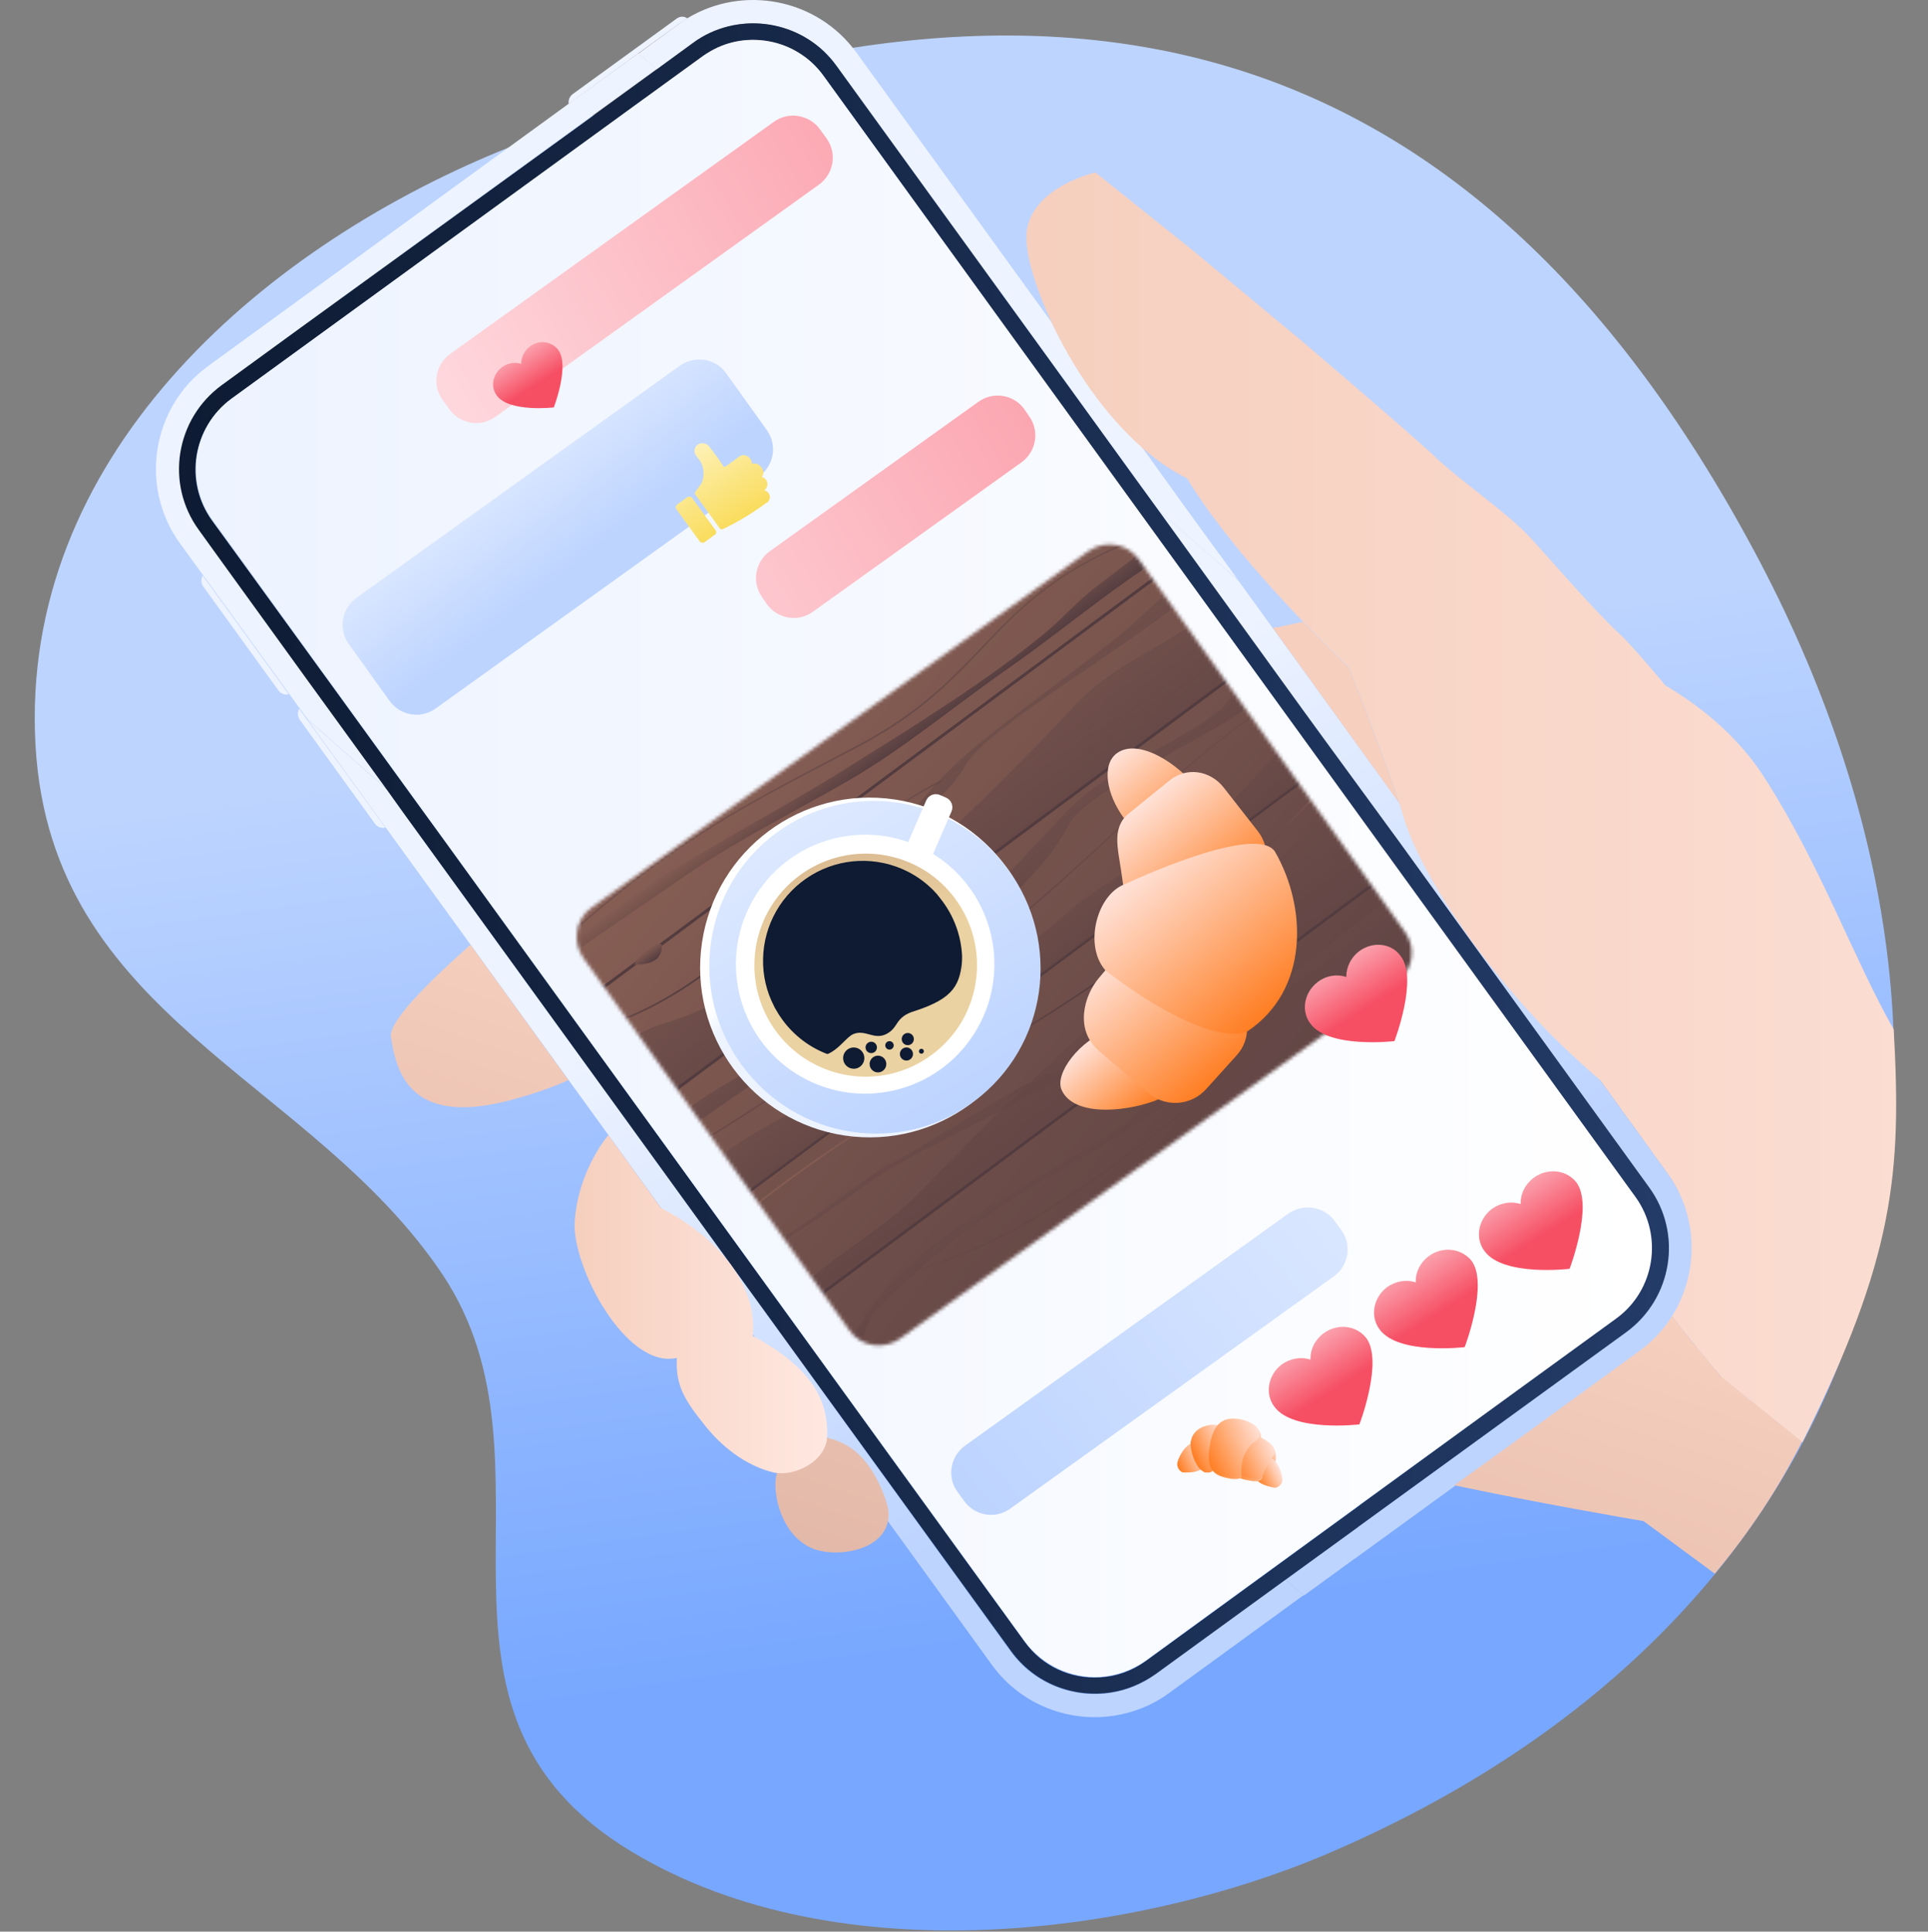
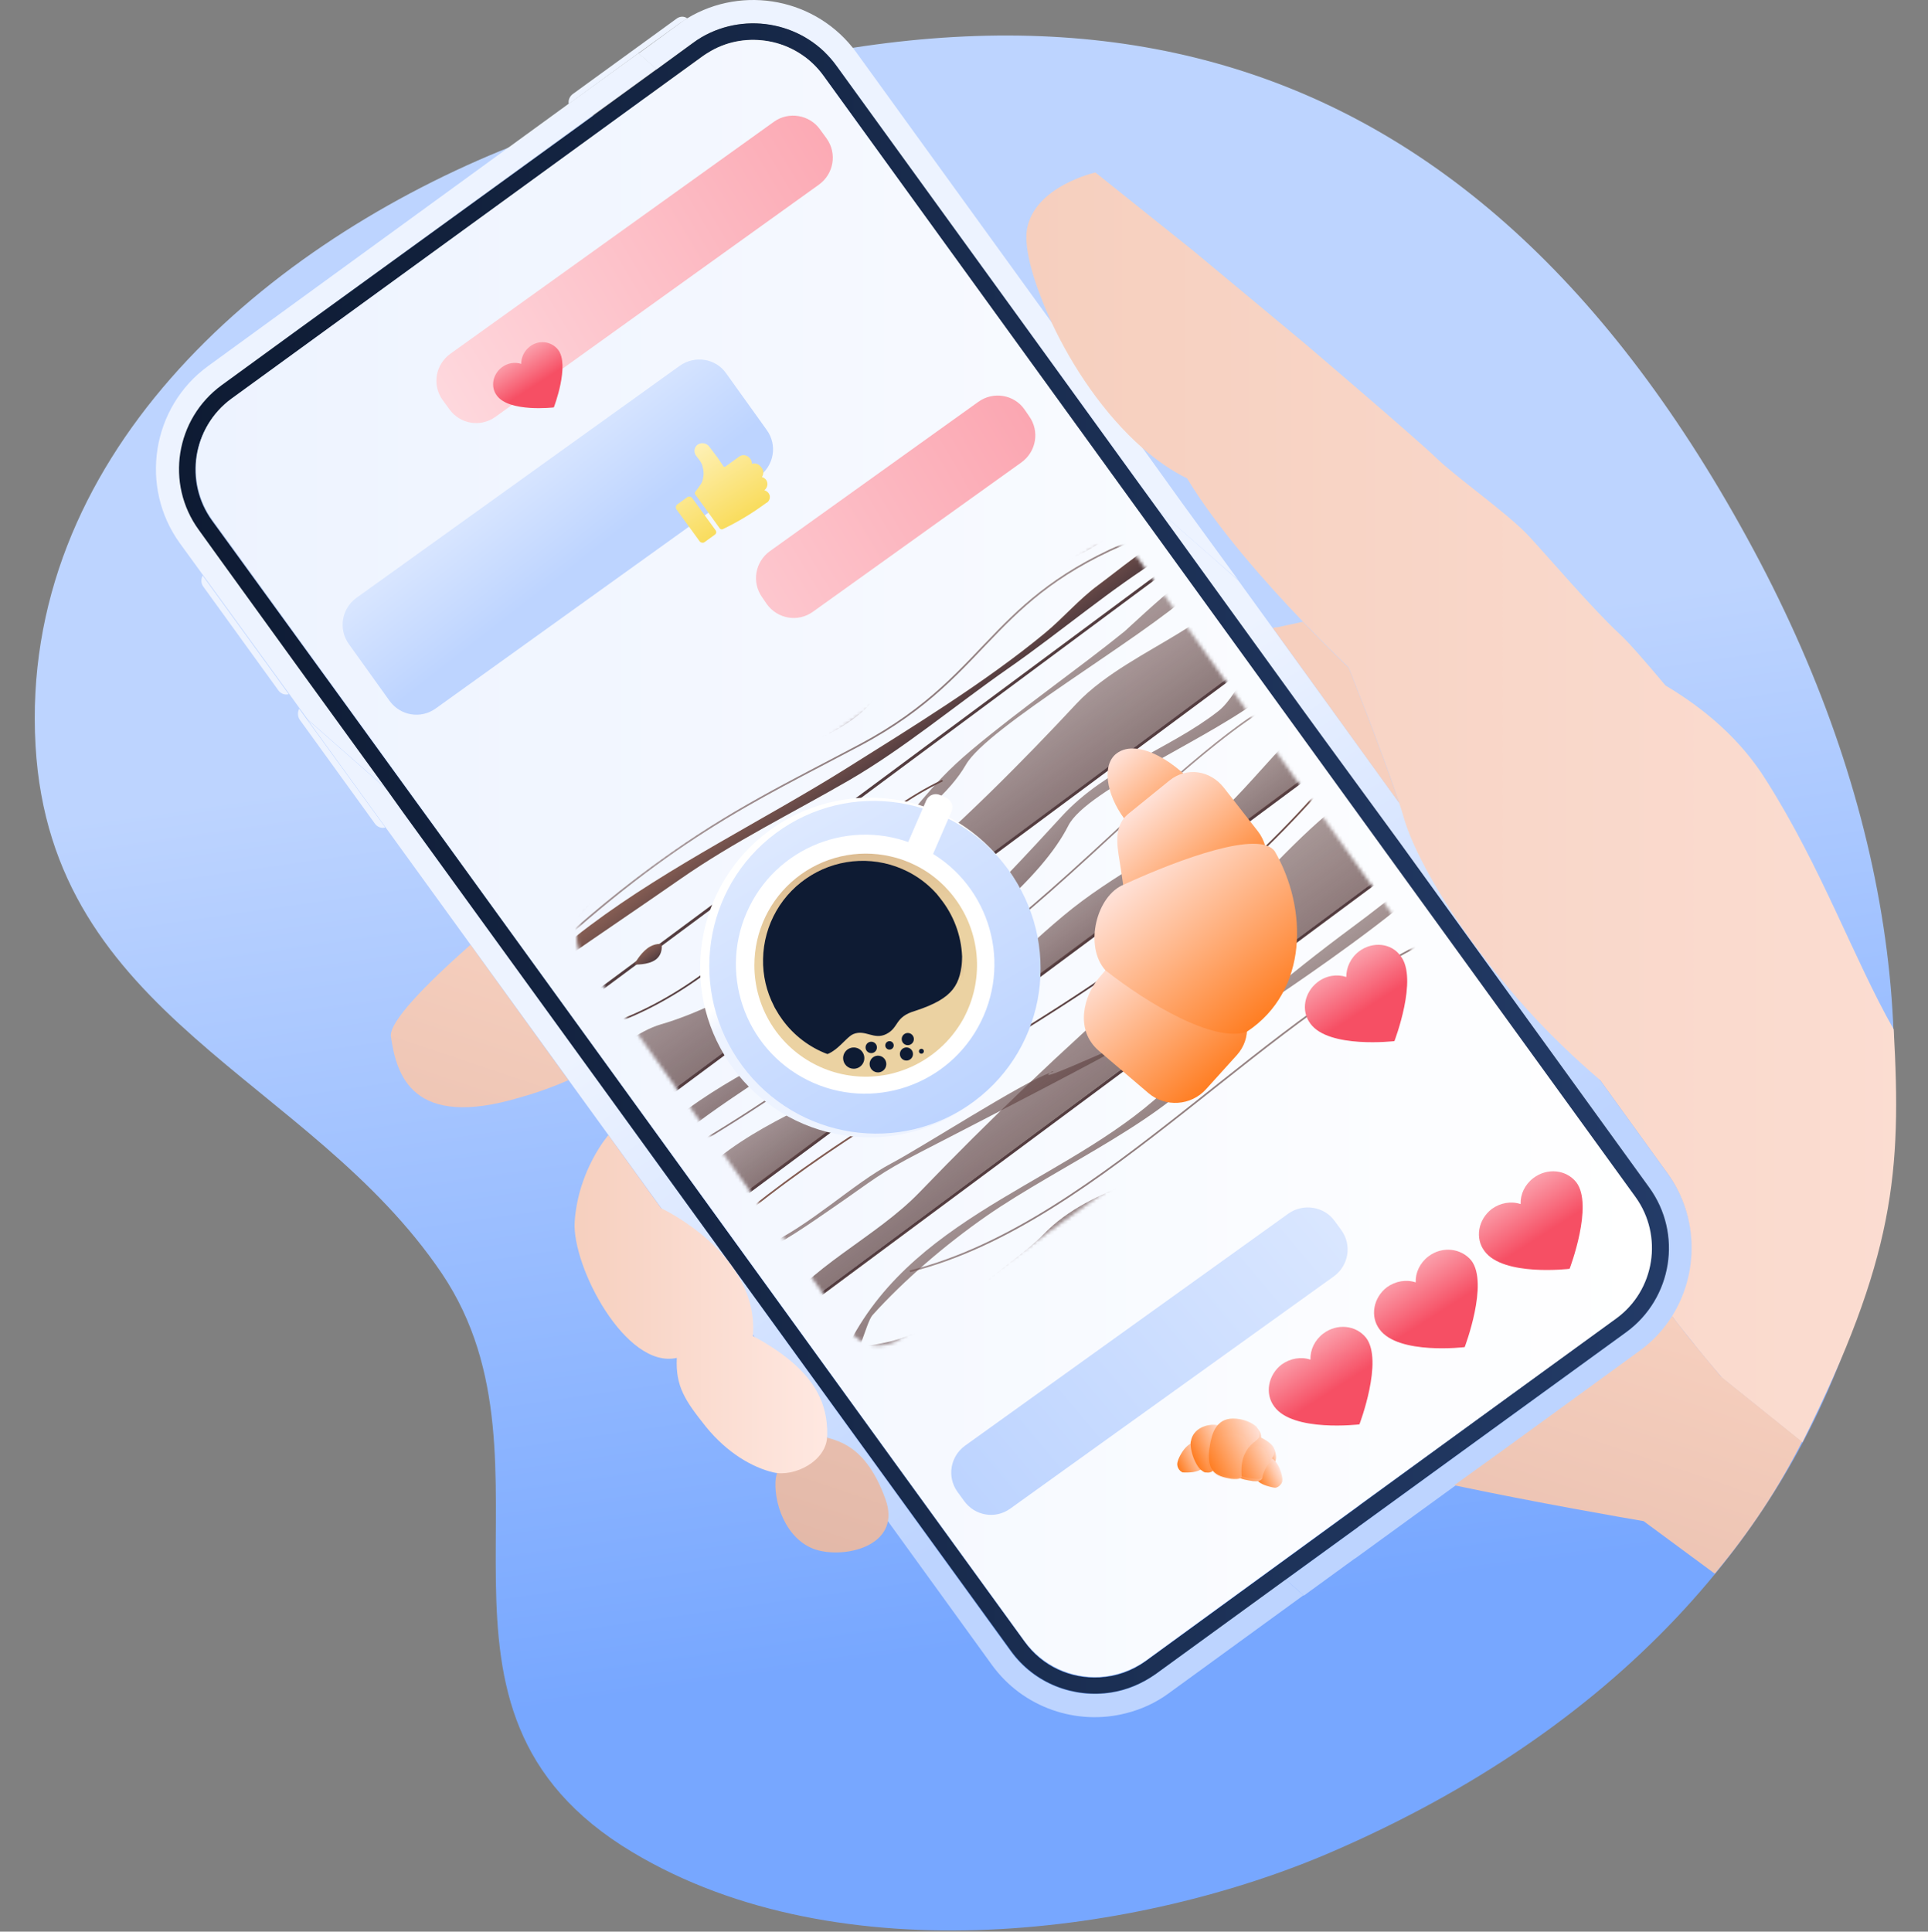
<svg xmlns="http://www.w3.org/2000/svg" width="555" height="556" viewBox="0 0 555 556" fill="none">
  <rect x="0" y="0" width="555" height="556" fill="#808080" stroke="none" />
  <path d="M182.028 533.117C113.128 491.843 164.428 422.017 127.228 366.617C89.129 310.116 14.729 292.985 10.229 214.644C5.528 132.196 74.128 72.188 144.028 43.436C301.528 -21.381 422.228 4.466 504.828 158.343C585.228 308.112 546.328 462.69 383.228 533.117C328.728 556.659 242.028 569.081 182.028 533.117Z" fill="url(#paint0_linear_17224_24063)" />
  <path d="M58.529 168.862L80.129 198.715C80.829 199.717 82.028 200.118 83.129 199.817L58.328 165.656C57.828 166.658 57.828 167.96 58.529 168.862Z" fill="url(#paint1_linear_17224_24063)" />
  <path d="M86.329 207.231L107.928 237.084C108.628 238.086 109.828 238.487 110.928 238.186L86.129 204.025C85.629 204.927 85.629 206.229 86.329 207.231Z" fill="url(#paint2_linear_17224_24063)" />
  <path d="M195.328 6.97C196.128 6.369 197.028 5.868 197.828 5.267C196.828 4.566 195.628 4.666 194.628 5.468L164.828 27.107C163.928 27.808 163.528 28.91 163.728 29.912L183.828 15.285L195.328 6.97Z" fill="url(#paint3_linear_17224_24063)" />
  <path d="M348.628 160.146L333.528 146.922L349.828 169.462L375.128 204.425L381.328 212.941L402.828 242.594L410.428 253.113L423.228 270.845L474.628 341.872C484.328 355.196 481.328 373.93 468.028 383.547L390.928 439.548L390.828 439.648L370.128 454.675L375.328 459.284L389.928 448.665L390.128 448.564L472.028 389.057C488.328 377.236 491.928 354.195 480.128 337.965L433.728 273.85L356.428 167.058L348.628 160.146Z" fill="url(#paint4_linear_17224_24063)" />
  <path d="M177.028 28.609L189.028 19.893L183.828 15.285L163.628 29.912L59.928 105.347C43.629 117.168 40.029 140.21 51.828 156.439L58.529 165.656L83.328 199.817L86.129 203.724L88.629 207.13L111.528 227.266L91.328 199.416L88.928 196.11L63.928 161.548L57.428 152.532C47.728 139.208 50.728 120.474 64.028 110.857L86.129 94.628L167.428 35.522L177.028 28.609Z" fill="url(#paint5_linear_17224_24063)" />
  <path d="M285.528 479.22C294.528 491.642 310.028 496.751 324.128 493.145C328.528 492.043 332.728 490.139 336.528 487.334L375.228 459.184L370.028 454.575L332.628 481.925C328.728 484.73 324.328 486.533 319.828 487.234C309.128 488.937 297.728 484.73 290.928 475.313L175.628 316.026L116.228 233.979L111.428 227.267L88.528 207.13L171.828 322.137L285.528 479.22Z" fill="url(#paint6_linear_17224_24063)" />
  <path d="M197.828 5.267C196.928 5.768 196.128 6.369 195.328 6.97L183.828 15.386L189.028 19.994L199.328 12.48C200.228 11.879 201.128 11.278 202.028 10.677C215.028 3.163 231.928 6.67 240.928 19.092L297.528 97.233L326.828 137.705L333.528 146.922L348.628 160.146L356.428 166.958L340.228 144.718L331.528 132.596L303.328 93.626L246.428 14.985C235.128 -0.443 213.928 -4.45 197.828 5.267Z" fill="url(#paint7_linear_17224_24063)" />
-   <path d="M171.828 322.237C171.628 322.538 171.428 322.838 171.228 323.239C171.428 322.838 171.628 322.538 171.828 322.237Z" fill="#FFD6AD" />
  <path d="M202.028 10.677C201.128 11.178 200.228 11.779 199.328 12.48L189.028 19.994L177.028 28.709L167.428 35.722L86.129 94.628L63.828 110.857C50.529 120.575 47.529 139.208 57.228 152.532L63.728 161.548L88.728 196.11L91.129 199.416L111.328 227.266L116.128 233.978L175.628 316.026L242.128 407.791L291.028 475.212C297.828 484.629 309.128 488.837 319.928 487.134C324.428 486.432 328.728 484.629 332.728 481.824L370.228 454.575L390.928 439.548L391.028 439.448L468.128 383.447C481.428 373.73 484.428 355.096 474.728 341.772L423.328 270.745L410.528 253.013L402.928 242.494L381.228 212.84L375.028 204.325L349.728 169.362L333.428 146.822L326.728 137.605L297.428 97.132L240.828 18.992C231.928 6.569 215.028 3.163 202.028 10.677ZM202.128 16.287C202.928 15.686 203.728 15.185 204.628 14.684C215.528 8.573 229.528 11.478 237.028 21.797L293.328 99.637L317.128 132.496L323.228 141.011L351.128 179.581L366.628 201.019L384.328 225.463L392.928 237.385L470.628 344.577C478.728 355.798 476.228 371.426 465.028 379.54L391.428 433.237L391.328 433.337L366.428 451.47L329.828 478.118C325.828 481.023 321.228 482.626 316.528 482.826C308.328 483.327 300.028 479.72 294.928 472.507L257.128 420.414L178.428 311.718L127.728 241.692L119.928 230.973L95.228 196.912L92.528 193.205L67.728 159.044L61.029 149.827C52.928 138.607 55.428 122.979 66.629 114.864L202.128 16.287Z" fill="url(#paint8_linear_17224_24063)" />
  <path d="M66.728 114.664C60.928 118.871 57.529 125.083 56.629 131.594C55.828 137.705 57.228 144.217 61.129 149.627L67.828 158.843L178.428 311.618L257.128 420.314L294.928 472.407C300.128 479.52 308.328 483.126 316.528 482.726C321.128 482.425 325.728 480.923 329.828 478.017L366.428 451.369L391.328 433.237L391.428 433.137L465.228 379.54C476.428 371.426 478.828 355.697 470.828 344.577L237.028 21.797C233.128 16.387 227.428 12.981 221.328 11.879C215.728 10.877 209.828 11.679 204.628 14.684C203.828 15.185 202.928 15.686 202.128 16.287L192.728 23.099L66.728 114.664Z" fill="url(#paint9_linear_17224_24063)" />
  <path d="M112.528 298.394C111.928 294.187 122.428 283.467 135.428 271.947L163.628 310.917C159.528 312.72 154.928 314.423 149.928 315.826C118.428 325.343 114.128 309.214 112.528 298.394Z" fill="url(#paint10_linear_17224_24063)" />
  <path d="M366.428 180.783C366.828 180.683 367.128 180.582 367.528 180.582C367.528 180.582 367.528 180.582 367.628 180.582C369.728 180.081 371.928 179.681 374.128 179.18C374.228 179.18 374.328 179.18 374.428 179.08C374.628 179.08 374.828 178.979 375.028 178.979C382.628 186.894 388.228 192.203 388.228 192.203C388.228 192.203 397.728 215.946 402.728 231.073L366.428 180.783Z" fill="url(#paint11_linear_17224_24063)" />
  <path d="M236.428 413.401C240.928 414.603 249.228 415.705 254.928 431.634C259.328 444.056 245.328 448.264 236.428 446.46C227.128 444.657 222.928 433.938 223.228 426.625C223.528 419.312 231.928 412.299 236.428 413.401Z" fill="url(#paint12_linear_17224_24063)" />
  <path d="M366.428 180.783C366.828 180.683 367.128 180.583 367.528 180.583C367.128 180.683 366.728 180.683 366.428 180.783Z" fill="url(#paint13_linear_17224_24063)" />
  <path d="M165.428 351.69C166.428 336.663 175.128 326.746 175.128 326.746L190.328 347.783C190.328 347.783 218.628 360.907 216.728 384.55C233.828 393.766 238.328 403.083 238.128 413.201C238.028 420.614 228.628 425.223 222.628 423.82C216.628 422.418 209.328 418.21 203.228 410.697C197.228 403.183 194.428 399.076 194.828 390.861C180.128 394.167 164.628 364.514 165.428 351.69Z" fill="url(#paint14_linear_17224_24063)" />
  <path d="M222.828 35.021L129.628 101.841C125.328 104.947 124.328 110.857 127.428 115.165L129.328 117.77C132.428 122.078 138.328 123.079 142.628 119.974L235.728 53.154C240.028 50.048 241.028 44.137 237.928 39.83L236.028 37.225C233.028 33.017 227.028 32.016 222.828 35.021Z" fill="url(#paint15_linear_17224_24063)" />
  <path d="M195.728 105.247L102.628 172.067C98.329 175.173 97.329 181.083 100.428 185.391L112.128 201.72C115.228 206.028 121.128 207.03 125.428 203.924L218.528 137.104C222.828 133.999 223.828 128.088 220.728 123.78L209.028 107.451C206.028 103.143 200.028 102.241 195.728 105.247Z" fill="url(#paint16_linear_17224_24063)" />
  <path d="M281.628 115.666L221.628 158.643C217.328 161.749 216.328 167.659 219.428 171.967L220.728 173.871C223.828 178.178 229.728 179.18 234.028 176.075L294.028 133.097C298.328 129.992 299.328 124.081 296.228 119.773L294.928 117.87C291.928 113.562 285.928 112.56 281.628 115.666Z" fill="url(#paint17_linear_17224_24063)" />
  <path d="M152.528 99.737C150.828 101.04 150.028 102.943 150.028 104.746C148.228 104.145 146.128 104.446 144.428 105.748C141.828 107.752 141.128 111.358 143.028 113.863C146.628 118.772 159.428 117.269 159.428 117.269C159.428 117.269 164.128 105.047 160.628 100.639C158.728 98.235 155.128 97.734 152.528 99.737Z" fill="url(#paint18_linear_17224_24063)" />
  <path d="M479.428 197.313C474.128 191.001 469.128 185.191 466.328 182.586C458.628 175.473 446.228 160.947 440.228 154.435C434.228 147.924 419.328 137.505 413.428 131.795C407.528 126.084 375.428 98.735 375.428 98.735L343.628 72.288L315.328 49.647C315.328 49.647 297.828 53.554 295.628 65.976C294.928 69.984 296.328 77.096 299.628 85.511C300.528 87.916 301.628 90.42 302.828 93.025C308.628 105.447 317.728 119.172 328.928 128.99C332.928 132.496 337.228 135.501 341.728 137.705C350.228 151.831 364.528 167.96 375.028 178.879C374.828 178.879 374.628 178.98 374.428 178.98C374.628 178.98 374.828 178.879 375.028 178.879C382.628 186.794 388.228 192.103 388.228 192.103C388.228 192.103 397.728 215.846 402.728 230.973C403.328 232.676 403.828 234.379 404.228 235.782C406.828 244.497 414.328 258.322 425.328 273.149C432.228 282.366 440.428 292.083 449.728 300.999C453.228 304.405 456.928 307.711 460.628 310.917L480.028 337.765C489.028 350.188 489.028 366.517 481.328 378.839C482.928 381.043 484.628 383.147 486.328 385.251C489.328 389.057 492.428 392.764 495.528 396.371V396.471L518.828 415.204C545.428 361.909 547.428 337.465 545.128 296.291C533.528 275.854 524.428 249.807 508.328 224.461C500.928 212.64 490.528 203.924 479.428 197.313Z" fill="url(#paint19_linear_17224_24063)" />
  <path d="M370.929 349.286L277.829 416.106C273.529 419.212 272.529 425.123 275.629 429.43L277.528 432.035C280.628 436.343 286.529 437.345 290.829 434.239L383.929 367.419C388.229 364.313 389.229 358.403 386.129 354.095L384.229 351.49C381.229 347.283 375.229 346.281 370.929 349.286Z" fill="url(#paint20_linear_17224_24063)" />
  <path d="M380.928 383.848C378.428 385.752 377.128 388.557 377.228 391.362C374.528 390.46 371.428 390.961 368.928 392.764C365.028 395.77 364.028 401.179 366.828 404.886C372.228 412.299 391.328 409.995 391.328 409.995C391.328 409.995 398.328 391.662 393.228 385.05C390.328 381.444 384.928 380.843 380.928 383.848Z" fill="url(#paint21_linear_17224_24063)" />
  <path d="M411.229 361.608C408.729 363.511 407.429 366.316 407.529 369.121C404.829 368.22 401.729 368.721 399.229 370.524C395.329 373.529 394.329 378.939 397.129 382.646C402.529 390.059 421.629 387.755 421.629 387.755C421.629 387.755 428.629 369.422 423.529 362.81C420.629 359.304 415.229 358.603 411.229 361.608Z" fill="url(#paint22_linear_17224_24063)" />
  <path d="M441.428 339.068C438.928 340.971 437.628 343.776 437.728 346.581C435.028 345.68 431.928 346.181 429.428 347.984C425.528 350.989 424.528 356.399 427.328 360.106C432.728 367.519 451.828 365.215 451.828 365.215C451.828 365.215 458.828 346.882 453.728 340.27C450.828 336.664 445.428 336.062 441.428 339.068Z" fill="url(#paint23_linear_17224_24063)" />
  <path d="M216.428 133.498C216.428 132.997 216.328 132.496 216.028 132.095L215.828 131.895C215.128 130.993 213.828 130.693 212.828 131.394L208.828 134.299C208.628 134.399 208.328 134.399 208.228 134.199C207.728 133.498 206.728 131.895 206.628 131.795L204.128 128.489C203.328 127.487 201.828 127.287 200.828 127.988C199.828 128.689 199.628 130.092 200.328 131.093L201.528 132.696C201.928 133.297 202.228 133.899 202.328 134.7L202.428 135.001C202.528 135.802 202.628 136.603 202.428 137.405C202.328 138.306 202.028 139.108 201.428 139.809C201.428 139.809 200.628 141.011 200.128 141.612C200.028 141.813 199.928 142.113 200.128 142.314L207.228 152.131C207.428 152.332 207.728 152.432 208.028 152.332C212.428 150.228 216.728 147.623 220.628 144.718H220.728C221.628 144.117 221.928 142.815 221.228 141.913C220.928 141.512 220.428 141.212 220.028 141.112C220.928 140.41 221.228 139.108 220.528 138.106C220.228 137.705 219.728 137.405 219.328 137.305C219.828 136.503 219.928 135.501 219.228 134.6L219.028 134.399C218.428 133.498 217.328 133.197 216.428 133.498Z" fill="url(#paint24_linear_17224_24063)" />
  <path d="M205.728 153.935L202.828 156.038C202.428 156.339 201.728 156.239 201.428 155.838L194.728 146.621C194.428 146.221 194.528 145.52 194.928 145.219L197.828 143.115C198.228 142.815 198.928 142.915 199.228 143.316L205.928 152.532C206.328 153.033 206.228 153.634 205.728 153.935Z" fill="url(#paint25_linear_17224_24063)" />
  <path d="M495.528 396.371C492.428 392.664 489.328 388.958 486.328 385.251C484.628 383.147 482.928 380.943 481.328 378.839C478.928 382.646 475.828 386.052 471.928 388.857L433.228 417.008L418.628 427.527C441.828 432.436 468.328 437.044 473.128 437.845L493.628 452.973C503.828 440.751 511.928 428.429 518.728 415.004L495.528 396.371Z" fill="url(#paint26_linear_17224_24063)" />
  <path d="M366.028 421.616C365.028 421.817 363.928 420.715 363.528 419.012C363.128 417.308 363.729 415.906 364.729 415.706C365.729 415.505 366.828 416.607 367.228 418.31C367.628 420.013 367.028 421.416 366.028 421.616Z" fill="url(#paint27_linear_17224_24063)" />
  <path d="M346.529 421.917C346.429 422.317 346.129 422.618 345.729 422.918C345.629 423.019 345.429 423.119 345.229 423.219C345.129 423.319 344.929 423.319 344.729 423.419C343.029 424.02 340.528 423.82 340.428 423.82C339.428 423.419 338.528 422.017 339.028 420.614C339.128 420.414 339.129 420.214 339.229 420.013C339.829 418.511 341.028 416.607 342.428 415.705C342.528 415.605 342.629 415.605 342.729 415.505C342.729 415.505 342.729 415.505 342.829 415.505C343.229 415.305 343.729 415.205 344.129 415.205C344.329 415.205 344.629 415.205 344.829 415.305C344.829 415.505 344.828 415.705 344.928 415.806C345.128 417.308 345.629 418.611 346.129 420.113C346.229 420.314 346.229 420.414 346.329 420.614C346.729 420.915 346.729 421.416 346.529 421.917Z" fill="url(#paint28_linear_17224_24063)" />
  <path d="M368.629 427.327C368.229 427.828 367.629 428.228 367.029 428.228C366.929 428.228 365.029 427.928 363.529 427.227C362.929 426.926 362.429 426.626 362.129 426.225C361.929 425.924 361.729 425.624 361.629 425.223C361.529 424.722 361.629 424.321 362.029 423.82C363.129 422.418 364.029 421.116 364.629 419.513C364.829 419.513 364.929 419.513 365.129 419.513C365.529 419.513 365.829 419.713 366.129 419.813C366.929 420.214 367.529 421.116 368.029 422.017C368.629 423.219 369.029 424.622 369.129 425.524C369.229 426.325 369.029 426.926 368.629 427.327Z" fill="url(#paint29_linear_17224_24063)" />
  <path opacity="0.2" d="M367.629 428.128C367.429 428.228 367.229 428.228 367.029 428.328C366.929 428.328 365.029 428.028 363.529 427.327C362.929 427.026 362.429 426.726 362.129 426.325C361.929 426.024 361.729 425.724 361.629 425.323C361.529 424.822 361.629 424.421 362.029 423.921C363.129 422.518 364.029 421.216 364.629 419.613C364.829 419.613 364.929 419.613 365.129 419.613C365.229 419.613 365.229 419.613 365.329 419.613C364.729 421.115 363.929 422.418 362.829 423.82C362.529 424.221 362.428 424.722 362.428 425.223C362.428 425.624 362.628 425.924 362.928 426.225C363.228 426.625 363.829 426.926 364.329 427.227C365.629 427.828 367.229 428.128 367.629 428.128Z" fill="url(#paint30_linear_17224_24063)" />
  <path opacity="0.2" d="M346.529 421.917C346.329 422.518 345.829 422.919 345.329 423.119C345.229 423.219 345.029 423.219 344.829 423.319C343.129 423.921 340.629 423.72 340.529 423.72C340.429 423.72 340.429 423.72 340.329 423.62C341.129 423.62 342.829 423.62 344.029 423.219C344.229 423.119 344.329 423.119 344.529 423.019C345.129 422.718 345.529 422.318 345.729 421.817C345.929 421.316 345.929 420.815 345.629 420.214C345.529 420.013 345.528 419.913 345.428 419.713C344.828 418.31 344.429 416.908 344.229 415.405C344.229 415.205 344.229 415.105 344.129 414.904C344.329 414.904 344.629 414.904 344.829 415.004C344.829 415.205 344.828 415.405 344.928 415.505C345.128 417.008 345.629 418.31 346.129 419.813C346.229 420.013 346.229 420.114 346.329 420.314C346.729 420.915 346.729 421.416 346.529 421.917Z" fill="url(#paint31_linear_17224_24063)" />
  <path d="M362.529 414.704C361.729 415.405 360.329 415.005 359.429 413.903C358.529 412.801 358.329 411.298 359.129 410.697C359.929 410.096 361.329 410.396 362.229 411.498C363.229 412.6 363.329 414.003 362.529 414.704Z" fill="url(#paint32_linear_17224_24063)" />
  <path opacity="0.2" d="M346.528 421.917C346.328 422.518 345.829 422.919 345.329 423.119C343.829 421.216 342.528 417.709 342.928 415.405V415.305C343.528 415.005 344.228 414.904 344.928 415.105C344.928 415.305 344.928 415.505 345.028 415.606C345.228 417.108 345.729 418.411 346.229 419.913C346.329 420.114 346.328 420.214 346.428 420.414C346.728 420.915 346.728 421.416 346.528 421.917Z" fill="url(#paint33_linear_17224_24063)" />
  <path d="M351.229 416.307C350.529 420.514 350.028 422.618 349.028 423.42C348.528 423.82 348.029 423.92 347.229 423.82C347.129 423.82 347.028 423.82 346.928 423.82C346.528 423.72 346.129 423.42 345.629 423.019C344.529 421.917 343.529 419.813 343.029 417.809C342.829 417.008 342.729 416.207 342.729 415.505C342.729 415.305 342.729 415.004 342.829 414.804C343.429 411.198 347.428 409.695 350.428 410.196H350.528H350.628C350.828 410.196 351.129 410.296 351.329 410.396C351.429 411.298 351.528 412.3 351.428 413.201C351.528 414.103 351.429 415.205 351.229 416.307Z" fill="url(#paint34_linear_17224_24063)" />
  <path opacity="0.2" d="M363.629 425.924C363.529 426.425 363.328 426.826 362.928 427.026C362.228 426.625 361.729 426.024 361.629 425.423C361.529 424.922 361.629 424.522 362.029 424.021C363.129 422.618 364.029 421.316 364.629 419.713C365.229 419.713 365.829 419.813 366.329 420.214C365.429 421.716 363.929 423.52 363.629 425.924Z" fill="url(#paint35_linear_17224_24063)" />
  <path d="M366.029 420.014C365.829 420.414 365.529 420.815 365.229 421.216C364.429 422.318 363.729 423.62 363.429 425.123C363.329 425.924 362.729 426.225 362.129 426.325C361.629 426.425 361.129 426.325 360.629 426.325C359.729 426.125 358.329 426.024 357.129 425.523C355.929 425.023 355.029 424.121 355.229 422.518C355.329 421.616 356.929 418.411 359.029 416.006C359.829 415.105 360.629 414.404 361.529 413.903C361.529 413.903 361.329 413.101 361.329 413.001C361.729 413.201 362.029 413.302 362.429 413.502C362.529 413.602 362.729 413.602 362.829 413.702C367.629 416.107 367.329 417.91 366.029 420.014Z" fill="url(#paint36_linear_17224_24063)" />
  <path opacity="0.2" d="M351.229 416.307C350.429 421.216 349.929 423.219 348.529 423.72C347.528 422.318 347.229 420.114 347.829 416.407C348.329 413.702 349.129 411.398 350.829 410.196C351.029 410.196 351.228 410.296 351.428 410.396C351.728 412.3 351.629 414.303 351.229 416.307Z" fill="url(#paint37_linear_17224_24063)" />
  <path opacity="0.2" d="M358.429 425.524C358.429 425.624 358.429 425.724 358.329 425.824C356.629 425.423 354.829 424.522 355.229 422.418C355.429 421.216 358.229 415.606 361.529 413.903C361.529 413.903 361.329 413.101 361.329 413.001C361.729 413.201 362.029 413.302 362.329 413.502C361.929 415.105 358.429 416.107 358.029 421.616C358.029 423.32 358.429 425.524 358.429 425.524Z" fill="url(#paint38_linear_17224_24063)" />
  <path d="M362.529 413.301C362.529 413.402 362.529 413.402 362.529 413.502C362.229 414.503 360.529 415.105 359.229 416.908C358.529 417.91 357.829 419.212 357.529 421.115C357.229 422.818 357.429 425.022 357.429 425.022C357.429 425.123 357.329 425.323 357.229 425.323C356.729 425.824 355.129 425.724 354.329 425.623C352.229 425.223 350.329 424.822 349.129 423.319C348.029 421.917 347.629 419.713 348.329 415.806C348.429 415.205 348.529 414.604 348.729 414.003C349.129 412.3 349.829 410.897 350.829 409.895C352.129 408.593 354.029 407.992 356.929 408.493C358.629 408.793 360.329 409.494 361.629 410.596C362.229 411.398 362.629 412.4 362.529 413.301Z" fill="url(#paint39_linear_17224_24063)" />
  <path opacity="0.2" d="M363.428 425.323C363.228 425.924 362.729 426.225 362.129 426.325C361.629 426.425 361.129 426.325 360.629 426.325C359.729 426.124 358.329 426.024 357.129 425.523C356.629 426.024 355.029 425.924 354.229 425.824C352.129 425.423 350.229 425.022 349.029 423.52C348.529 423.92 348.029 424.021 347.229 423.92C347.129 423.92 347.028 423.92 346.928 423.92C346.528 423.82 346.129 423.52 345.629 423.119C344.629 422.017 343.529 420.013 343.029 418.01C343.629 419.713 344.529 421.416 345.529 422.418C345.929 422.919 346.429 423.219 346.829 423.219C346.929 423.219 347.029 423.219 347.129 423.219C347.929 423.319 348.528 423.219 348.928 422.818C350.128 424.321 352.029 424.822 354.329 425.123C355.129 425.223 356.729 425.423 357.329 424.822C358.529 425.323 359.928 425.523 360.928 425.623C361.428 425.724 361.928 425.724 362.428 425.724C362.828 425.623 363.128 425.523 363.428 425.323Z" fill="url(#paint40_linear_17224_24063)" />
  <g opacity="0.15">
    <path opacity="0.15" d="M368.629 427.327C367.929 425.123 367.429 422.117 365.229 421.717C365.229 421.717 365.229 421.516 365.229 421.216C365.229 420.815 365.129 420.214 365.029 419.613C364.729 418.311 364.028 416.708 362.428 416.407C361.328 416.207 359.428 417.609 358.428 418.11C358.428 418.01 359.229 417.008 359.229 416.908C359.229 416.608 359.229 416.307 359.129 416.006C358.829 414.303 357.629 413.101 355.529 412.7C354.329 412.5 352.929 412.7 351.729 413.101C350.429 413.502 349.329 414.003 348.829 414.203C348.629 414.303 348.428 415.606 348.428 415.606C348.228 415.606 347.729 413.702 347.229 413.602C346.429 413.502 345.328 413.903 344.428 415.005C343.928 415.606 343.529 416.507 343.329 417.509C343.329 417.609 343.329 417.609 343.329 417.709C343.329 417.91 343.529 418.21 343.529 418.411L343.629 418.611C343.629 418.711 343.229 418.411 343.229 418.411C343.229 418.411 343.229 418.411 343.129 418.411C341.729 418.21 340.429 418.912 339.629 420.014C340.229 418.511 341.429 416.608 342.829 415.706C342.929 415.606 343.029 415.606 343.129 415.506C343.129 415.305 343.129 415.005 343.229 414.804C343.829 411.198 347.829 409.695 350.829 410.196H350.928H351.029C352.329 408.894 354.229 408.293 357.129 408.793C358.829 409.094 360.529 409.795 361.829 410.897C362.529 411.498 363.029 412.5 362.829 413.402C362.829 413.502 362.829 413.502 362.829 413.602C362.929 413.702 363.129 413.702 363.229 413.802C368.029 416.207 367.728 418.01 366.428 420.014C367.228 420.414 367.829 421.316 368.329 422.218C368.929 423.42 369.328 424.822 369.428 425.724C369.228 426.325 369.029 426.926 368.629 427.327Z" fill="url(#paint41_linear_17224_24063)" />
  </g>
  <mask id="mask0_17224_24063" style="mask-type:alpha" maskUnits="userSpaceOnUse" x="165" y="156" width="242" height="232">
    <path d="M402.028 282.767L259.028 385.351C254.328 388.657 247.828 387.655 244.528 382.947L167.928 275.754C164.628 271.045 165.628 264.534 170.328 261.228L313.328 158.643C318.028 155.337 324.528 156.339 327.828 161.048L404.428 268.24C407.828 272.849 406.728 279.36 402.028 282.767Z" fill="url(#paint42_linear_17224_24063)" />
  </mask>
  <g mask="url(#mask0_17224_24063)">
-     <path d="M316.505 134.113L139.07 265.825L245.512 409.759L422.947 278.047L316.505 134.113Z" fill="url(#paint43_linear_17224_24063)" />
    <path d="M317.001 196.247C314.37 198.233 311.928 200.338 309.821 202.602C280.863 233.717 230.794 283.014 190.204 294.869C184.042 296.669 177.013 302.026 170.569 308.387L181.368 322.988L358.774 191.304L347.949 176.667C347.132 177.105 346.441 177.509 345.991 177.843C338.236 183.599 326.402 189.157 317.003 196.247L317.001 196.247Z" fill="url(#paint44_linear_17224_24063)" />
    <path d="M159.863 293.932L160.368 294.615L337.795 162.91L337.29 162.227L159.863 293.932ZM181.317 322.941L181.822 323.625L359.248 191.92L358.743 191.237L181.317 322.941ZM202.771 351.951L203.276 352.634L380.702 220.93L380.197 220.247L202.771 351.951ZM224.224 380.961L224.729 381.644L402.156 249.94L401.651 249.256L224.224 380.961Z" fill="url(#paint45_linear_17224_24063)" />
    <path d="M387.441 230.062C373.699 240.233 361.645 254.957 349.389 266.555C343.047 272.558 334.771 276.895 328.15 282.683C306.525 301.584 284.439 322.667 264.747 343.138C252.102 356.282 232.454 364.791 223.065 379.368L224.247 380.967L401.655 249.282L387.44 230.062L387.441 230.062Z" fill="url(#paint46_linear_17224_24063)" />
    <path d="M211.046 363.113L211.672 363.96C214.694 362.417 217.985 360.627 218.059 360.608C223.351 359.177 234.091 351.533 239.89 347.551C251.242 339.755 252.734 337.933 265.106 331.559C373.552 275.69 294.673 314.596 302.299 308.794C294.115 311.694 265.895 329.935 256.563 334.878C245.429 340.776 233.44 352.677 219.666 358.995C217.987 359.766 214.185 361.421 211.046 363.113ZM302.298 308.794C302.64 308.668 302.988 308.562 303.341 308.476L302.842 308.395C302.6 308.56 302.459 308.672 302.297 308.794L302.298 308.794Z" fill="url(#paint47_linear_17224_24063)" />
    <path d="M139.07 265.795L147.898 277.732C170.05 267.679 185.675 235.477 205.292 225.212C217.7 218.719 242.838 213.27 251.678 201.066C259.788 189.874 272.47 177.239 285.032 170.311C295.994 164.265 308.018 162.679 318.157 155.153C319.506 154.152 322.738 151.358 326.597 147.801L316.474 134.113L139.07 265.795Z" fill="url(#paint48_linear_17224_24063)" />
    <path d="M208.25 332.204C203.92 335.504 199.972 339.223 196.593 343.571L202.951 352.169L380.356 220.487L373.059 210.621C364.55 219.688 355.444 230.409 352.215 232.806C337.521 243.713 320.484 251.555 306.061 263.636C291.497 275.834 279.02 289.279 263.652 300.687C247.634 312.576 226.511 319.057 210.147 330.803C209.508 331.262 208.876 331.728 208.252 332.204L208.25 332.204Z" fill="url(#paint49_linear_17224_24063)" />
    <path d="M236.78 391.669C236.546 391.835 236.313 392.01 236.081 392.191C235.335 392.786 234.637 393.438 233.993 394.142L245.537 409.752L422.944 278.068L419.167 272.961C412.544 276.596 406.343 280.962 404.406 282.4C393.595 290.424 383.7 300.682 372.061 307.265C364.922 311.302 357.594 318.432 351.448 322.994C343.231 329.093 335.698 336.065 326.203 340.018C316.766 343.947 307.753 347.644 300.213 355.453C296.098 359.715 289.198 364.352 284.728 368.233C278.091 373.995 271.38 379.852 263.427 383.615C253.159 388.474 244.056 386.511 236.78 391.669Z" fill="url(#paint50_linear_17224_24063)" />
    <path d="M405.342 254.271C400.264 258.575 394.931 262.697 389.35 266.839C369.477 281.591 354.187 294.617 337.614 311.67C309.927 339.504 264.369 348.299 244.588 386.472C242.962 387.989 238.558 393.558 243.067 393.692C246.608 393.797 249.204 380.722 251.162 378.548C260.108 368.612 272.07 358.282 284.046 349.967C305.036 335.392 337.987 321.184 349.533 304.019C354.866 296.089 358.114 292.431 367.322 286.913C368.097 286.447 394.488 268.723 407.497 257.189L405.34 254.272L405.342 254.271Z" fill="url(#paint51_linear_17224_24063)" />
    <path d="M359.58 192.395C356.876 196.786 354.048 202.082 350.69 204.706C336.601 215.714 318.523 220.938 305.644 234.967C286.081 256.277 265.093 278.814 239.978 294.312C221.286 305.844 200.935 313.946 186.195 329.512L189.739 334.304C192.218 331.506 194.909 327.679 198.732 324.691C223.654 305.215 292.164 267.989 307.529 237.662C312.87 227.119 349.846 211.974 364.871 199.552L359.579 192.396L359.58 192.395Z" fill="url(#paint52_linear_17224_24063)" />
    <path d="M340.702 166.867C333.666 172.365 324.335 181.236 323.779 181.685C310.687 192.303 293.493 204.272 279.687 215.866C266.125 227.253 264.079 233.672 254.547 241.405C237.746 255.032 224.724 266.682 219.088 285.335C221.557 285.01 229.882 268.583 232.346 264.317C241.916 247.748 268.499 236.652 278.052 220.109C284.326 209.244 328.101 184.166 343.293 170.371L340.702 166.867Z" fill="url(#paint53_linear_17224_24063)" />
    <path d="M169.944 266.318C163.227 271.355 156.959 276.693 151.385 282.445L153.153 284.835C156.531 281.497 160.096 277.639 161.357 276.761C172.924 268.707 184.423 260.984 195.995 252.926C211.221 242.324 228.183 233.979 244.327 224.645C260.113 215.513 275.24 202.838 290.297 192.353C305.337 181.881 319.754 169.488 335.021 160.082C335.173 159.989 335.325 159.898 335.478 159.807L332.717 156.075C326.181 160.541 319.998 165.57 316.088 168.461C310.512 172.581 306.205 177.742 300.855 182.177C283.921 196.214 262.131 209.571 243.608 221.189C220.484 235.692 192.668 249.281 169.947 266.319L169.944 266.318Z" fill="url(#paint54_linear_17224_24063)" />
    <path d="M186.903 249.927C176.135 257.905 164.251 267.841 150.319 281.002L150.611 281.396C193.138 241.21 216.429 231.254 247.686 214.634C267.932 203.87 277.003 192.512 287.622 181.69C297.421 171.704 308.552 162.162 331.071 153.849L330.771 153.444C308.276 161.772 297.078 171.365 287.277 181.351C276.637 192.194 267.634 203.479 247.463 214.206C227.221 224.968 210.283 232.955 189.287 248.185C188.5 248.756 187.707 249.337 186.907 249.929L186.903 249.927Z" fill="url(#paint55_linear_17224_24063)" />
    <path d="M162.92 298.04L163.24 298.473C187.719 293.58 205.28 279.833 221.35 265.042C237.662 250.027 252.455 233.945 271.415 224.893L271.206 224.454C252.133 233.56 237.314 249.687 221.021 264.683C204.922 279.504 187.389 293.212 162.92 298.04Z" fill="url(#paint56_linear_17224_24063)" />
    <path d="M261.864 365.702L261.982 366.175C290.193 359.117 316.26 339.686 341.987 319.364C366.484 300.014 390.676 279.867 416.063 268.769L415.765 268.367C390.319 279.513 366.142 299.664 341.686 318.981C315.967 339.297 289.94 358.678 261.865 365.702L261.864 365.702Z" fill="url(#paint57_linear_17224_24063)" />
    <path d="M225.842 340.174C219.071 345.181 212.424 350.482 205.933 356.198L206.224 356.591C260.888 308.449 326.898 290.003 383.084 224.178L382.787 223.777C333.337 281.754 276.208 302.933 225.843 340.172L225.842 340.174Z" fill="url(#paint58_linear_17224_24063)" />
    <path d="M356.262 208.941C349.091 214.176 338.267 223.095 321.963 238.24C278.501 278.617 284.13 269.509 249.167 296.136C221.073 317.531 198.295 330.574 190.242 334.976L190.521 335.353C198.644 330.908 221.406 317.86 249.448 296.505C284.389 269.895 278.806 278.966 322.28 238.579C344.006 218.396 355.991 209.287 362.525 205.235C364.611 203.941 366.111 203.186 367.22 202.728L366.933 202.34C365.802 202.817 364.315 203.575 362.281 204.837C360.635 205.858 358.651 207.194 356.261 208.939L356.262 208.941Z" fill="url(#paint59_linear_17224_24063)" />
    <path d="M190.465 271.759C190.465 271.759 190.972 274.575 188.763 276.214C186.555 277.853 182.555 277.63 182.555 277.63C182.555 277.63 184.155 274.607 186.363 272.968C188.571 271.329 190.465 271.759 190.465 271.759Z" fill="url(#paint60_linear_17224_24063)" />
    <path d="M247.994 315.795C246.556 316.811 245.076 318.15 243.688 319.911C239.442 325.296 233.179 329.853 233.179 329.853C233.179 329.853 233.559 329.676 233.741 329.592L255.832 313.195C255.964 313.045 256.244 312.732 256.244 312.732C256.247 312.613 252.308 312.748 247.994 315.795Z" fill="url(#paint61_linear_17224_24063)" />
    <path d="M277.655 255.288C276.266 256.37 274.557 257.398 272.471 258.216C266.092 260.717 259.917 265.393 259.917 265.393C259.917 265.393 260.197 265.08 260.33 264.93L282.419 248.533C282.603 248.452 282.982 248.273 282.982 248.273C283.097 248.304 281.819 252.042 277.655 255.288Z" fill="url(#paint62_linear_17224_24063)" />
    <path d="M298.592 285.67C302.566 258.958 284.181 234.087 257.53 230.118C230.878 226.15 206.052 244.588 202.078 271.3C198.105 298.012 216.489 322.883 243.141 326.851C269.792 330.82 294.619 312.382 298.592 285.67Z" fill="url(#paint63_linear_17224_24063)" />
    <path d="M280.402 317.011C301.496 301.352 305.82 271.38 290.058 250.067C274.296 228.754 244.418 224.17 223.324 239.829C202.229 255.488 197.906 285.459 213.668 306.773C229.429 328.086 259.307 332.67 280.402 317.011Z" fill="url(#paint64_linear_17224_24063)" />
    <path d="M282.359 294.11C291.508 275.671 284.01 253.301 265.612 244.144C247.215 234.987 224.885 242.511 215.736 260.95C206.588 279.388 214.086 301.759 232.483 310.916C250.88 320.073 273.211 312.548 282.359 294.11Z" fill="white" />
    <path d="M267.278 302.207C280.739 292.215 283.57 273.188 273.602 259.709C263.635 246.231 244.642 243.404 231.181 253.396C217.721 263.388 214.889 282.415 224.857 295.894C234.825 309.372 253.817 312.199 267.278 302.207Z" fill="#0E1B33" />
    <path d="M272.897 258.813L272.803 258.686C272.785 258.652 272.763 258.622 272.736 258.595C272.642 258.449 272.539 258.31 272.427 258.177L272.381 258.114C272.166 257.824 271.944 257.524 271.637 257.26C271.329 256.997 271.081 256.661 270.801 256.377L269.571 257.219C270.194 257.91 270.794 258.645 271.358 259.407C274.991 264.294 276.965 270.218 276.993 276.312L276.988 276.4C277.008 276.913 276.999 277.426 276.961 277.938C276.753 282.18 275.606 286.323 273.604 290.068C271.603 293.812 268.795 297.065 265.385 299.591C264.308 300.395 263.173 301.12 261.991 301.759C262.171 301.89 262.332 302.044 262.471 302.218C262.544 302.299 262.609 302.388 262.666 302.482C262.708 302.53 262.746 302.581 262.78 302.636C262.81 302.697 262.83 302.763 262.839 302.83C262.862 302.903 262.876 302.978 262.879 303.054L274.408 294.496L274.767 294.089L275.147 293.483L275.22 293.43C275.395 293.116 275.587 292.806 275.747 292.49C275.906 292.175 276.123 291.803 276.296 291.449C276.47 291.095 276.733 290.577 276.92 290.129C277.206 289.509 277.417 288.902 277.685 288.24C277.827 287.881 277.947 287.511 278.064 287.157L278.398 286.051L278.594 285.33L278.761 284.587C278.804 284.441 278.839 284.293 278.867 284.143L279.014 283.429L279.145 282.657C279.206 282.303 279.26 281.939 279.296 281.589C279.309 281.554 279.315 281.516 279.312 281.478L279.322 281.359L279.412 280.645L279.426 280.494L279.439 280.246L279.504 279.27L279.54 278.104L279.527 276.947L279.466 275.783C279.446 275.433 279.41 275.08 279.38 274.736C279.31 274.015 279.209 273.289 279.08 272.583C279.03 272.269 278.98 271.955 278.905 271.645C278.888 271.585 278.875 271.524 278.868 271.462L278.663 270.559C278.419 269.602 278.134 268.647 277.799 267.7C277.682 267.351 277.555 267.01 277.413 266.665L277.259 266.287C277.102 265.884 276.928 265.479 276.73 265.078C276.532 264.677 276.401 264.366 276.231 264.042C276.216 264.012 276.195 263.984 276.171 263.96C276.083 263.842 276.003 263.733 275.976 263.584C275.942 263.53 275.904 263.478 275.862 263.43C275.862 263.43 275.829 263.385 275.809 263.357C275.653 263.051 275.488 262.752 275.307 262.451L275.253 262.378C275.032 262.078 274.874 261.732 274.654 261.417C274.556 261.265 274.449 261.119 274.332 260.981C274.317 260.951 274.296 260.923 274.272 260.899L274.225 260.836C273.99 260.518 273.748 260.191 273.513 259.874C273.279 259.556 273.128 259.105 272.897 258.813ZM272.897 258.813L272.803 258.686C272.785 258.652 272.763 258.622 272.736 258.595C272.642 258.449 272.539 258.31 272.427 258.177L272.381 258.114C272.166 257.824 271.944 257.524 271.637 257.26C271.329 256.997 271.081 256.661 270.801 256.377L269.571 257.219C270.194 257.91 270.794 258.645 271.358 259.407C274.991 264.294 276.965 270.218 276.993 276.312L276.988 276.4C277.008 276.913 276.999 277.426 276.961 277.938C276.753 282.18 275.606 286.323 273.604 290.068C271.603 293.812 268.795 297.065 265.385 299.591C264.308 300.395 263.173 301.12 261.991 301.759C262.171 301.89 262.332 302.044 262.471 302.218C262.544 302.299 262.609 302.388 262.666 302.482C262.708 302.53 262.746 302.581 262.78 302.636C262.81 302.697 262.83 302.763 262.839 302.83C262.862 302.903 262.876 302.978 262.879 303.054L274.408 294.496L274.767 294.089L275.147 293.483L275.22 293.43C275.395 293.116 275.587 292.806 275.747 292.49C275.906 292.175 276.123 291.803 276.296 291.449C276.47 291.095 276.733 290.577 276.92 290.129C277.206 289.509 277.417 288.902 277.685 288.24C277.827 287.881 277.947 287.511 278.064 287.157L278.398 286.051L278.594 285.33L278.761 284.587C278.804 284.441 278.839 284.293 278.867 284.143L279.014 283.429L279.145 282.657C279.206 282.303 279.26 281.939 279.296 281.589C279.309 281.554 279.315 281.516 279.312 281.478L279.322 281.359L279.412 280.645L279.426 280.494L279.439 280.246L279.504 279.27L279.54 278.104L279.527 276.947L279.466 275.783C279.446 275.433 279.41 275.08 279.38 274.736C279.31 274.015 279.209 273.289 279.08 272.583C279.03 272.269 278.98 271.955 278.905 271.645C278.888 271.585 278.875 271.524 278.868 271.462L278.663 270.559C278.419 269.602 278.134 268.647 277.799 267.7C277.682 267.351 277.555 267.01 277.413 266.665L277.259 266.287C277.102 265.884 276.928 265.479 276.73 265.078C276.532 264.677 276.401 264.366 276.231 264.042C276.216 264.012 276.195 263.984 276.171 263.96C276.083 263.842 276.003 263.733 275.976 263.584C275.942 263.53 275.904 263.478 275.862 263.43C275.862 263.43 275.829 263.385 275.809 263.357C275.653 263.051 275.488 262.752 275.307 262.451L275.253 262.378C275.032 262.078 274.874 261.732 274.654 261.417C274.556 261.265 274.449 261.119 274.332 260.981C274.317 260.951 274.296 260.923 274.272 260.899L274.225 260.836C273.99 260.518 273.748 260.191 273.513 259.874C273.279 259.556 273.128 259.105 272.897 258.813ZM272.897 258.813L272.803 258.686C272.785 258.652 272.763 258.622 272.736 258.595C272.642 258.449 272.539 258.31 272.427 258.177L272.381 258.114C272.166 257.824 271.944 257.524 271.637 257.26C271.329 256.997 271.081 256.661 270.801 256.377L269.571 257.219C270.194 257.91 270.794 258.645 271.358 259.407C274.991 264.294 276.965 270.218 276.993 276.312L276.988 276.4C277.008 276.913 276.999 277.426 276.961 277.938C276.753 282.18 275.606 286.323 273.604 290.068C271.603 293.812 268.795 297.065 265.385 299.591C264.308 300.395 263.173 301.12 261.991 301.759C262.171 301.89 262.332 302.044 262.471 302.218C262.544 302.299 262.609 302.388 262.666 302.482C262.708 302.53 262.746 302.581 262.78 302.636C262.81 302.697 262.83 302.763 262.839 302.83C262.862 302.903 262.876 302.978 262.879 303.054L274.408 294.496L274.767 294.089L275.147 293.483L275.22 293.43C275.395 293.116 275.587 292.806 275.747 292.49C275.906 292.175 276.123 291.803 276.296 291.449C276.47 291.095 276.733 290.577 276.92 290.129C277.206 289.509 277.417 288.902 277.685 288.24C277.827 287.881 277.947 287.511 278.064 287.157L278.398 286.051L278.594 285.33L278.761 284.587C278.804 284.441 278.839 284.293 278.867 284.143L279.014 283.429L279.145 282.657C279.206 282.303 279.26 281.939 279.296 281.589C279.309 281.554 279.315 281.516 279.312 281.478L279.322 281.359L279.412 280.645L279.426 280.494L279.439 280.246L279.504 279.27L279.54 278.104L279.527 276.947L279.466 275.783C279.446 275.433 279.41 275.08 279.38 274.736C279.31 274.015 279.209 273.289 279.08 272.583C279.03 272.269 278.98 271.955 278.905 271.645C278.888 271.585 278.875 271.524 278.868 271.462L278.663 270.559C278.419 269.602 278.134 268.647 277.799 267.7C277.682 267.351 277.555 267.01 277.413 266.665L277.259 266.287C277.102 265.884 276.928 265.479 276.73 265.078C276.532 264.677 276.401 264.366 276.231 264.042C276.216 264.012 276.195 263.984 276.171 263.96C276.083 263.842 276.003 263.733 275.976 263.584C275.942 263.53 275.904 263.478 275.862 263.43C275.862 263.43 275.829 263.385 275.809 263.357C275.653 263.051 275.488 262.752 275.307 262.451L275.253 262.378C275.032 262.078 274.874 261.732 274.654 261.417C274.556 261.265 274.449 261.119 274.332 260.981C274.317 260.951 274.296 260.923 274.272 260.899L274.225 260.836C273.99 260.518 273.748 260.191 273.513 259.874C273.279 259.556 273.128 259.105 272.897 258.813ZM272.897 258.813L272.803 258.686C272.785 258.652 272.763 258.622 272.736 258.595C272.642 258.449 272.539 258.31 272.427 258.177L272.381 258.114C272.166 257.824 271.944 257.524 271.637 257.26C271.329 256.997 271.081 256.661 270.801 256.377L269.571 257.219C270.194 257.91 270.794 258.645 271.358 259.407C274.991 264.294 276.965 270.218 276.993 276.312L276.988 276.4C277.008 276.913 276.999 277.426 276.961 277.938C276.753 282.18 275.606 286.323 273.604 290.068C271.603 293.812 268.795 297.065 265.385 299.591C264.308 300.395 263.173 301.12 261.991 301.759C262.085 301.821 262.171 301.894 262.249 301.975C262.323 302.056 262.388 302.144 262.444 302.238C262.518 302.319 262.583 302.407 262.638 302.502C262.681 302.55 262.719 302.601 262.752 302.656C262.781 302.718 262.801 302.783 262.812 302.85C262.835 302.923 262.848 302.998 262.852 303.075L274.408 294.496L274.767 294.089L275.147 293.483L275.22 293.43C275.395 293.116 275.587 292.806 275.747 292.49C275.906 292.175 276.123 291.803 276.296 291.449C276.47 291.095 276.733 290.577 276.92 290.129C277.206 289.509 277.417 288.902 277.685 288.24C277.827 287.881 277.947 287.511 278.064 287.157L278.398 286.051L278.594 285.33L278.761 284.587C278.804 284.441 278.839 284.293 278.867 284.143L279.014 283.429L279.145 282.657C279.206 282.303 279.26 281.939 279.296 281.589C279.309 281.554 279.315 281.516 279.312 281.478L279.322 281.359L279.412 280.645L279.426 280.494L279.439 280.246L279.504 279.27L279.54 278.104L279.527 276.947L279.466 275.783C279.446 275.433 279.41 275.08 279.38 274.736C279.31 274.015 279.209 273.289 279.08 272.583C279.03 272.269 278.98 271.955 278.905 271.645C278.888 271.585 278.875 271.524 278.868 271.462L278.663 270.559C278.419 269.602 278.134 268.647 277.799 267.7C277.682 267.351 277.555 267.01 277.413 266.665L277.259 266.287C277.102 265.884 276.928 265.479 276.73 265.078C276.532 264.677 276.401 264.366 276.231 264.042C276.216 264.012 276.195 263.984 276.171 263.96C276.083 263.842 276.003 263.733 275.976 263.584C275.942 263.53 275.904 263.478 275.862 263.43C275.862 263.43 275.829 263.385 275.809 263.357C275.653 263.051 275.488 262.752 275.307 262.451L275.253 262.378C275.032 262.078 274.874 261.732 274.654 261.417C274.556 261.265 274.449 261.119 274.332 260.981C274.317 260.951 274.296 260.923 274.272 260.899L274.225 260.836C273.99 260.518 273.748 260.191 273.513 259.874C273.279 259.556 273.128 259.105 272.897 258.813ZM272.221 255.449C272.013 255.206 271.788 254.979 271.548 254.767C269.222 252.479 266.551 250.572 263.633 249.115C261.302 247.932 258.83 247.051 256.276 246.493C251.579 245.429 246.703 245.439 242.01 246.522C237.317 247.606 232.928 249.736 229.169 252.753C225.41 255.771 222.378 259.598 220.299 263.95C218.22 268.302 217.147 273.067 217.16 277.891C217.158 279.341 217.257 280.789 217.458 282.225C217.895 285.463 218.833 288.614 220.237 291.563C220.363 291.849 220.506 292.136 220.658 292.417C221.46 294 222.395 295.512 223.452 296.936C226.95 301.655 231.672 305.323 237.106 307.54C242.541 309.757 248.479 310.439 254.274 309.512C254.694 309.453 255.117 309.379 255.523 309.302C256.502 309.101 257.47 308.852 258.424 308.554C265.563 306.386 271.732 301.806 275.881 295.596C276.443 294.768 276.963 293.913 277.439 293.033C277.64 292.659 277.834 292.276 278.004 291.897C280.575 286.613 281.652 280.724 281.115 274.87C280.579 269.017 278.451 263.424 274.962 258.7C274.125 257.553 273.206 256.469 272.212 255.456L272.221 255.449ZM271.341 259.462C274.974 264.348 276.949 270.272 276.977 276.366L276.972 276.454C276.992 276.967 276.983 277.48 276.944 277.992C276.736 282.234 275.59 286.377 273.588 290.122C271.586 293.867 268.779 297.119 265.369 299.645C264.292 300.449 263.157 301.174 261.975 301.813C259.613 303.079 257.087 304.008 254.469 304.573C253.183 304.867 251.876 305.061 250.561 305.155C249.952 305.221 249.339 305.249 248.726 305.237C247.086 305.274 245.446 305.165 243.825 304.912L242.709 304.713C241.15 304.41 239.621 303.969 238.14 303.395C233.002 301.443 228.538 298.044 225.286 293.607C224.534 292.595 223.851 291.533 223.244 290.428C223.049 290.164 222.934 289.856 222.798 289.578C220.637 285.404 219.557 280.752 219.659 276.05C219.742 271.184 221.058 266.418 223.482 262.199C225.907 257.981 229.36 254.447 233.52 251.93C237.679 249.413 242.408 247.994 247.263 247.808C252.118 247.622 256.94 248.673 261.277 250.864C264.131 252.303 266.719 254.218 268.932 256.526C269.113 256.771 269.365 256.979 269.58 257.213C270.177 257.964 270.778 258.699 271.328 259.443L271.341 259.462ZM272.897 258.813L272.803 258.686C272.785 258.652 272.763 258.622 272.736 258.595C272.642 258.449 272.539 258.31 272.427 258.177L272.381 258.114C272.166 257.824 271.944 257.524 271.637 257.26C271.329 256.997 271.081 256.661 270.801 256.377L269.571 257.219C270.194 257.91 270.794 258.645 271.358 259.407C274.991 264.294 276.965 270.218 276.993 276.312L276.988 276.4C277.008 276.913 276.999 277.426 276.961 277.938C276.753 282.18 275.606 286.323 273.604 290.068C271.603 293.812 268.795 297.065 265.385 299.591C264.308 300.395 263.173 301.12 261.991 301.759C262.171 301.89 262.332 302.044 262.471 302.218C262.544 302.299 262.609 302.388 262.666 302.482C262.708 302.53 262.746 302.581 262.78 302.636C262.81 302.697 262.83 302.763 262.839 302.83C262.862 302.903 262.876 302.978 262.879 303.054L274.408 294.496L274.767 294.089L275.147 293.483L275.22 293.43C275.395 293.116 275.587 292.806 275.747 292.49C275.906 292.175 276.123 291.803 276.296 291.449C276.47 291.095 276.733 290.577 276.92 290.129C277.206 289.509 277.417 288.902 277.685 288.24C277.827 287.881 277.947 287.511 278.064 287.157L278.398 286.051L278.594 285.33L278.761 284.587C278.804 284.441 278.839 284.293 278.867 284.143L279.014 283.429L279.145 282.657C279.206 282.303 279.26 281.939 279.296 281.589C279.309 281.554 279.315 281.516 279.312 281.478L279.322 281.359L279.412 280.645L279.426 280.494L279.439 280.246L279.504 279.27L279.54 278.104L279.527 276.947L279.466 275.783C279.446 275.433 279.41 275.08 279.38 274.736C279.31 274.015 279.209 273.289 279.08 272.583C279.03 272.269 278.98 271.955 278.905 271.645C278.888 271.585 278.875 271.524 278.868 271.462L278.663 270.559C278.419 269.602 278.134 268.647 277.799 267.7C277.682 267.351 277.555 267.01 277.413 266.665L277.259 266.287C277.102 265.884 276.928 265.479 276.73 265.078C276.532 264.677 276.401 264.366 276.231 264.042C276.216 264.012 276.195 263.984 276.171 263.96C276.083 263.842 276.003 263.733 275.976 263.584C275.942 263.53 275.904 263.478 275.862 263.43C275.862 263.43 275.829 263.385 275.809 263.357C275.653 263.051 275.488 262.752 275.307 262.451L275.253 262.378C275.032 262.078 274.874 261.732 274.654 261.417C274.556 261.265 274.449 261.119 274.332 260.981C274.317 260.951 274.296 260.923 274.272 260.899L274.225 260.836C273.99 260.518 273.748 260.191 273.513 259.874C273.279 259.556 273.128 259.105 272.897 258.813ZM272.897 258.813L272.803 258.686C272.785 258.652 272.763 258.622 272.736 258.595C272.642 258.449 272.539 258.31 272.427 258.177L272.381 258.114C272.166 257.824 271.944 257.524 271.637 257.26C271.329 256.997 271.081 256.661 270.801 256.377L269.571 257.219C270.194 257.91 270.794 258.645 271.358 259.407C274.991 264.294 276.965 270.218 276.993 276.312L276.988 276.4C277.008 276.913 276.999 277.426 276.961 277.938C276.753 282.18 275.606 286.323 273.604 290.068C271.603 293.812 268.795 297.065 265.385 299.591C264.308 300.395 263.173 301.12 261.991 301.759C262.171 301.89 262.332 302.044 262.471 302.218C262.544 302.299 262.609 302.388 262.666 302.482C262.708 302.53 262.746 302.581 262.78 302.636C262.81 302.697 262.83 302.763 262.839 302.83C262.862 302.903 262.876 302.978 262.879 303.054L274.408 294.496L274.767 294.089L275.147 293.483L275.22 293.43C275.395 293.116 275.587 292.806 275.747 292.49C275.906 292.175 276.123 291.803 276.296 291.449C276.47 291.095 276.733 290.577 276.92 290.129C277.206 289.509 277.417 288.902 277.685 288.24C277.827 287.881 277.947 287.511 278.064 287.157L278.398 286.051L278.594 285.33L278.761 284.587C278.804 284.441 278.839 284.293 278.867 284.143L279.014 283.429L279.145 282.657C279.206 282.303 279.26 281.939 279.296 281.589C279.309 281.554 279.315 281.516 279.312 281.478L279.322 281.359L279.412 280.645L279.426 280.494L279.439 280.246L279.504 279.27L279.54 278.104L279.527 276.947L279.466 275.783C279.446 275.433 279.41 275.08 279.38 274.736C279.31 274.015 279.209 273.289 279.08 272.583C279.03 272.269 278.98 271.955 278.905 271.645C278.888 271.585 278.875 271.524 278.868 271.462L278.663 270.559C278.419 269.602 278.134 268.647 277.799 267.7C277.682 267.351 277.555 267.01 277.413 266.665L277.259 266.287C277.102 265.884 276.928 265.479 276.73 265.078C276.532 264.677 276.401 264.366 276.231 264.042C276.216 264.012 276.195 263.984 276.171 263.96C276.083 263.842 276.003 263.733 275.976 263.584C275.942 263.53 275.904 263.478 275.862 263.43C275.862 263.43 275.829 263.385 275.809 263.357C275.653 263.051 275.488 262.752 275.307 262.451L275.253 262.378C275.032 262.078 274.874 261.732 274.654 261.417C274.556 261.265 274.449 261.119 274.332 260.981C274.317 260.951 274.296 260.923 274.272 260.899L274.225 260.836C273.99 260.518 273.748 260.191 273.513 259.874C273.279 259.556 273.128 259.105 272.897 258.813ZM272.897 258.813L272.803 258.686C272.785 258.652 272.763 258.622 272.736 258.595C272.642 258.449 272.539 258.31 272.427 258.177L272.381 258.114C272.166 257.824 271.944 257.524 271.637 257.26C271.329 256.997 271.081 256.661 270.801 256.377L269.571 257.219C270.194 257.91 270.794 258.645 271.358 259.407C274.991 264.294 276.965 270.218 276.993 276.312L276.988 276.4C277.008 276.913 276.999 277.426 276.961 277.938C276.753 282.18 275.606 286.323 273.604 290.068C271.603 293.812 268.795 297.065 265.385 299.591C264.308 300.395 263.173 301.12 261.991 301.759C262.171 301.89 262.332 302.044 262.471 302.218C262.544 302.299 262.609 302.388 262.666 302.482C262.708 302.53 262.746 302.581 262.78 302.636C262.81 302.697 262.83 302.763 262.839 302.83C262.862 302.903 262.876 302.978 262.879 303.054L274.408 294.496L274.767 294.089L275.147 293.483L275.22 293.43C275.395 293.116 275.587 292.806 275.747 292.49C275.906 292.175 276.123 291.803 276.296 291.449C276.47 291.095 276.733 290.577 276.92 290.129C277.206 289.509 277.417 288.902 277.685 288.24C277.827 287.881 277.947 287.511 278.064 287.157L278.398 286.051L278.594 285.33L278.761 284.587C278.804 284.441 278.839 284.293 278.867 284.143L279.014 283.429L279.145 282.657C279.206 282.303 279.26 281.939 279.296 281.589C279.309 281.554 279.315 281.516 279.312 281.478L279.322 281.359L279.412 280.645L279.426 280.494L279.439 280.246L279.504 279.27L279.54 278.104L279.527 276.947L279.466 275.783C279.446 275.433 279.41 275.08 279.38 274.736C279.31 274.015 279.209 273.289 279.08 272.583C279.03 272.269 278.98 271.955 278.905 271.645C278.888 271.585 278.875 271.524 278.868 271.462L278.663 270.559C278.419 269.602 278.134 268.647 277.799 267.7C277.682 267.351 277.555 267.01 277.413 266.665L277.259 266.287C277.102 265.884 276.928 265.479 276.73 265.078C276.532 264.677 276.401 264.366 276.231 264.042C276.216 264.012 276.195 263.984 276.171 263.96C276.083 263.842 276.003 263.733 275.976 263.584C275.942 263.53 275.904 263.478 275.862 263.43C275.862 263.43 275.829 263.385 275.809 263.357C275.653 263.051 275.488 262.752 275.307 262.451L275.253 262.378C275.032 262.078 274.874 261.732 274.654 261.417C274.556 261.265 274.449 261.119 274.332 260.981C274.317 260.951 274.296 260.923 274.272 260.899L274.225 260.836C273.99 260.518 273.748 260.191 273.513 259.874C273.279 259.556 273.128 259.105 272.897 258.813ZM272.897 258.813L272.803 258.686C272.785 258.652 272.763 258.622 272.736 258.595C272.642 258.449 272.539 258.31 272.427 258.177L272.381 258.114C272.166 257.824 271.944 257.524 271.637 257.26C271.329 256.997 271.081 256.661 270.801 256.377L269.571 257.219C270.194 257.91 270.794 258.645 271.358 259.407C274.991 264.294 276.965 270.218 276.993 276.312L276.988 276.4C277.008 276.913 276.999 277.426 276.961 277.938C276.753 282.18 275.606 286.323 273.604 290.068C271.603 293.812 268.795 297.065 265.385 299.591C264.308 300.395 263.173 301.12 261.991 301.759C262.084 301.823 262.173 301.893 262.258 301.968C262.332 302.049 262.397 302.137 262.453 302.232C262.526 302.313 262.591 302.401 262.647 302.495C262.69 302.543 262.728 302.595 262.761 302.649C262.791 302.711 262.812 302.776 262.821 302.844C262.844 302.916 262.857 302.992 262.861 303.068L274.408 294.496L274.767 294.089L275.147 293.483L275.22 293.43C275.395 293.116 275.587 292.806 275.747 292.49C275.906 292.175 276.123 291.803 276.296 291.449C276.47 291.095 276.733 290.577 276.92 290.129C277.206 289.509 277.417 288.902 277.685 288.24C277.827 287.881 277.947 287.511 278.064 287.157L278.398 286.051L278.594 285.33L278.761 284.587C278.804 284.441 278.839 284.293 278.867 284.143L279.014 283.429L279.145 282.657C279.206 282.303 279.26 281.939 279.296 281.589C279.309 281.554 279.315 281.516 279.312 281.478L279.322 281.359L279.412 280.645L279.426 280.494L279.439 280.246L279.504 279.27L279.54 278.104L279.527 276.947L279.466 275.783C279.446 275.433 279.41 275.08 279.38 274.736C279.31 274.015 279.209 273.289 279.08 272.583C279.03 272.269 278.98 271.955 278.905 271.645C278.888 271.585 278.875 271.524 278.868 271.462L278.663 270.559C278.419 269.602 278.134 268.647 277.799 267.7C277.682 267.351 277.555 267.01 277.413 266.665L277.259 266.287C277.102 265.884 276.928 265.479 276.73 265.078C276.532 264.677 276.401 264.366 276.231 264.042C276.216 264.012 276.195 263.984 276.171 263.96C276.083 263.842 276.003 263.733 275.976 263.584C275.942 263.53 275.904 263.478 275.862 263.43C275.862 263.43 275.829 263.385 275.809 263.357C275.653 263.051 275.488 262.752 275.307 262.451L275.253 262.378C275.032 262.078 274.874 261.732 274.654 261.417C274.556 261.265 274.449 261.119 274.332 260.981C274.317 260.951 274.296 260.923 274.272 260.899L274.225 260.836C273.99 260.518 273.748 260.191 273.513 259.874C273.279 259.556 273.128 259.105 272.897 258.813Z" fill="url(#paint65_linear_17224_24063)" />
    <path d="M233.508 303.37C239.334 305.82 243.002 298.725 245.646 297.649C249.13 296.229 251.564 299.426 255.109 297.652C258.881 295.766 257.422 292.731 263.448 290.97C274.759 287.283 276.495 283.31 277.036 275.5C278.338 281.702 276.035 287.699 275.121 293.79L267.274 302.58L254.223 308.051L243.809 308.528C240.186 307.085 234.914 307.189 233.49 303.383L233.508 303.37Z" fill="url(#paint66_linear_17224_24063)" />
    <path d="M250.329 306.276C250.329 305.802 250.47 305.338 250.732 304.943C250.995 304.549 251.368 304.24 251.804 304.057C252.241 303.874 252.723 303.824 253.187 303.914C253.652 304.003 254.08 304.229 254.418 304.561C254.755 304.894 254.986 305.319 255.083 305.784C255.18 306.248 255.137 306.73 254.961 307.171C254.785 307.611 254.483 307.989 254.093 308.258C253.703 308.527 253.242 308.675 252.769 308.683C252.45 308.688 252.133 308.629 251.837 308.511C251.542 308.392 251.272 308.215 251.045 307.991C250.818 307.767 250.638 307.501 250.515 307.206C250.392 306.911 250.329 306.595 250.329 306.276Z" fill="#0E1B33" />
    <path d="M249.163 301.53C249.156 301.205 249.246 300.884 249.421 300.61C249.596 300.335 249.849 300.12 250.147 299.99C250.446 299.86 250.776 299.822 251.095 299.881C251.415 299.94 251.71 300.093 251.942 300.321C252.175 300.548 252.334 300.841 252.4 301.159C252.466 301.478 252.435 301.81 252.312 302.111C252.189 302.413 251.979 302.671 251.709 302.852C251.439 303.034 251.121 303.131 250.796 303.13C250.368 303.133 249.957 302.966 249.651 302.667C249.345 302.367 249.17 301.959 249.163 301.53Z" fill="#0E1B33" />
    <path d="M259.569 299.108C259.566 298.761 259.665 298.421 259.854 298.131C260.044 297.841 260.315 297.613 260.633 297.477C260.952 297.341 261.303 297.303 261.643 297.368C261.983 297.432 262.297 297.596 262.543 297.839C262.79 298.082 262.959 298.393 263.029 298.733C263.099 299.072 263.067 299.425 262.937 299.746C262.807 300.068 262.584 300.343 262.298 300.538C262.011 300.732 261.673 300.837 261.327 300.839C261.098 300.842 260.87 300.8 260.658 300.714C260.445 300.628 260.251 300.502 260.088 300.341C259.925 300.18 259.795 299.988 259.706 299.776C259.617 299.565 259.57 299.337 259.569 299.108Z" fill="#0E1B33" />
    <path d="M259.046 303.392C259.045 303.019 259.154 302.654 259.36 302.344C259.566 302.033 259.859 301.79 260.203 301.646C260.546 301.502 260.924 301.463 261.289 301.534C261.655 301.606 261.99 301.783 262.255 302.045C262.519 302.308 262.7 302.643 262.775 303.008C262.849 303.373 262.814 303.752 262.674 304.097C262.533 304.443 262.294 304.739 261.986 304.948C261.678 305.157 261.315 305.27 260.943 305.273C260.694 305.277 260.447 305.23 260.217 305.137C259.987 305.044 259.777 304.906 259.6 304.731C259.424 304.556 259.284 304.347 259.189 304.117C259.094 303.887 259.045 303.641 259.046 303.392Z" fill="#0E1B33" />
    <path d="M242.701 304.598C242.696 303.992 242.87 303.398 243.202 302.891C243.534 302.385 244.009 301.988 244.566 301.751C245.123 301.515 245.738 301.449 246.332 301.563C246.926 301.677 247.473 301.964 247.904 302.389C248.335 302.815 248.63 303.359 248.751 303.952C248.873 304.546 248.816 305.162 248.588 305.724C248.36 306.285 247.971 306.766 247.47 307.106C246.968 307.446 246.378 307.629 245.773 307.632C244.964 307.637 244.187 307.32 243.611 306.751C243.035 306.183 242.708 305.408 242.701 304.598Z" fill="#0E1B33" />
    <path d="M264.525 302.601C264.522 302.507 264.539 302.413 264.573 302.326C264.608 302.238 264.659 302.159 264.725 302.092C264.79 302.025 264.869 301.971 264.955 301.935C265.042 301.899 265.135 301.881 265.229 301.881C265.369 301.88 265.507 301.92 265.624 301.997C265.742 302.074 265.834 302.184 265.889 302.314C265.944 302.443 265.96 302.586 265.934 302.725C265.907 302.863 265.841 302.991 265.743 303.091C265.644 303.192 265.518 303.261 265.381 303.29C265.243 303.319 265.1 303.306 264.97 303.254C264.84 303.201 264.728 303.111 264.649 302.995C264.569 302.878 264.526 302.741 264.525 302.601Z" fill="#0E1B33" />
    <path d="M254.836 300.906C254.835 300.665 254.906 300.428 255.039 300.227C255.172 300.026 255.362 299.869 255.584 299.776C255.806 299.683 256.051 299.658 256.288 299.704C256.524 299.75 256.742 299.865 256.912 300.035C257.083 300.205 257.2 300.422 257.248 300.659C257.295 300.895 257.272 301.141 257.181 301.364C257.089 301.588 256.934 301.779 256.734 301.914C256.534 302.048 256.299 302.121 256.058 302.122C255.898 302.122 255.739 302.091 255.591 302.03C255.443 301.97 255.309 301.88 255.195 301.767C255.082 301.654 254.992 301.52 254.93 301.373C254.868 301.225 254.836 301.066 254.836 300.906Z" fill="#0E1B33" />
    <path d="M266.62 230.412L261.059 243.244C260.394 244.778 261.096 246.561 262.626 247.226L264.364 247.982C265.894 248.647 267.674 247.943 268.339 246.409L273.901 233.577C274.565 232.043 273.864 230.26 272.333 229.594L270.595 228.839C269.065 228.173 267.285 228.877 266.62 230.412Z" fill="white" />
    <path d="M344.988 227.4C350.546 234.886 345.917 240.981 341.6 243.949C337.282 246.917 329.276 243.254 323.72 235.765C318.165 228.276 317.255 219.957 321.468 216.842C327.702 212.23 339.426 219.916 344.988 227.4Z" fill="url(#paint67_linear_17224_24063)" />
    <path d="M324.9 234.181L336.637 224.671C341.573 220.672 348.375 221.717 352.289 226.724L362.123 239.304C366.034 244.308 365.529 252.75 359.958 255.795L346.12 263.357C340.55 266.403 325.909 272.846 325.008 266.553L322.736 250.672C321.835 244.38 319.965 238.181 324.9 234.181Z" fill="url(#paint68_linear_17224_24063)" />
-     <path d="M331.794 317.084C340.592 314.013 339.397 307.547 337.489 302.665C335.581 297.784 328.39 293.25 319.595 296.32C310.8 299.391 303.445 309.025 305.631 313.789C309.033 321.204 322.996 320.157 331.794 317.084Z" fill="url(#paint69_linear_17224_24063)" />
    <path d="M354.995 287.62L340.793 275.512C335.919 271.356 330.419 264.829 326.286 269.725L316.277 281.575C312.141 286.472 309.168 296.373 316.385 302.527L330.587 314.636C335.462 318.792 342.846 318.308 347.142 313.551L356.036 303.707C360.333 298.95 359.868 291.777 354.999 287.617L354.995 287.62Z" fill="url(#paint70_linear_17224_24063)" />
    <path d="M358.888 296.998C376.825 285.168 376.349 261.275 366.989 245.1C362.775 238.821 339.993 247.053 323.666 254.552C315.592 257.689 311.978 272.362 318.241 279.32C330.316 288.828 349.423 300.241 358.888 296.998Z" fill="url(#paint71_linear_17224_24063)" />
  </g>
  <path d="M391.227 273.827C388.72 275.747 387.541 278.554 387.541 281.213C384.887 280.326 381.79 280.77 379.283 282.69C375.449 285.644 374.417 290.962 377.219 294.655C382.527 301.893 401.401 299.678 401.401 299.678C401.401 299.678 408.332 281.656 403.171 275.156C400.517 271.463 395.208 270.872 391.227 273.827Z" fill="url(#paint72_linear_17224_24063)" />
  <defs>
    <linearGradient id="paint0_linear_17224_24063" x1="316.128" y1="469.302" x2="277.492" y2="199.336" gradientUnits="userSpaceOnUse">
      <stop stop-color="#77A7FF" />
      <stop offset="1" stop-color="#BDD4FF" />
    </linearGradient>
    <linearGradient id="paint1_linear_17224_24063" x1="248.62" y1="460.358" x2="152.668" y2="311.901" gradientUnits="userSpaceOnUse">
      <stop offset="0.001" stop-color="#BDD4FF" />
      <stop offset="0.999" stop-color="#EDF3FF" />
    </linearGradient>
    <linearGradient id="paint2_linear_17224_24063" x1="250.792" y1="458.954" x2="154.841" y2="310.497" gradientUnits="userSpaceOnUse">
      <stop offset="0.001" stop-color="#BDD4FF" />
      <stop offset="0.999" stop-color="#EDF3FF" />
    </linearGradient>
    <linearGradient id="paint3_linear_17224_24063" x1="402.039" y1="361.2" x2="306.087" y2="212.743" gradientUnits="userSpaceOnUse">
      <stop offset="0.001" stop-color="#BDD4FF" />
      <stop offset="0.999" stop-color="#EDF3FF" />
    </linearGradient>
    <linearGradient id="paint4_linear_17224_24063" x1="402.428" y1="360.948" x2="306.477" y2="212.491" gradientUnits="userSpaceOnUse">
      <stop offset="0.001" stop-color="#BDD4FF" />
      <stop offset="0.999" stop-color="#EDF3FF" />
    </linearGradient>
    <linearGradient id="paint5_linear_17224_24063" x1="327.294" y1="409.509" x2="231.343" y2="261.052" gradientUnits="userSpaceOnUse">
      <stop offset="0.001" stop-color="#BDD4FF" />
      <stop offset="0.999" stop-color="#EDF3FF" />
    </linearGradient>
    <linearGradient id="paint6_linear_17224_24063" x1="294.652" y1="430.606" x2="198.701" y2="282.149" gradientUnits="userSpaceOnUse">
      <stop offset="0.001" stop-color="#BDD4FF" />
      <stop offset="0.999" stop-color="#EDF3FF" />
    </linearGradient>
    <linearGradient id="paint7_linear_17224_24063" x1="431.667" y1="342.05" x2="335.715" y2="193.593" gradientUnits="userSpaceOnUse">
      <stop offset="0.001" stop-color="#BDD4FF" />
      <stop offset="0.999" stop-color="#EDF3FF" />
    </linearGradient>
    <linearGradient id="paint8_linear_17224_24063" x1="51.571" y1="247.142" x2="480.336" y2="247.142" gradientUnits="userSpaceOnUse">
      <stop stop-color="#0E1B33" />
      <stop offset="1" stop-color="#233B67" />
    </linearGradient>
    <linearGradient id="paint9_linear_17224_24063" x1="56.383" y1="247.146" x2="475.53" y2="247.146" gradientUnits="userSpaceOnUse">
      <stop stop-color="#EDF3FF" />
      <stop offset="1" stop-color="white" />
    </linearGradient>
    <linearGradient id="paint10_linear_17224_24063" x1="19.038" y1="658.793" x2="152.215" y2="263.622" gradientUnits="userSpaceOnUse">
      <stop stop-color="#BF8E80" />
      <stop offset="0.99" stop-color="#F6CFBE" />
    </linearGradient>
    <linearGradient id="paint11_linear_17224_24063" x1="210.806" y1="723.421" x2="343.983" y2="328.25" gradientUnits="userSpaceOnUse">
      <stop stop-color="#BF8E80" />
      <stop offset="0.99" stop-color="#F6CFBE" />
    </linearGradient>
    <linearGradient id="paint12_linear_17224_24063" x1="148.539" y1="702.437" x2="281.716" y2="307.265" gradientUnits="userSpaceOnUse">
      <stop stop-color="#BF8E80" />
      <stop offset="0.99" stop-color="#F6CFBE" />
    </linearGradient>
    <linearGradient id="paint13_linear_17224_24063" x1="366.4" y1="180.678" x2="367.484" y2="180.678" gradientUnits="userSpaceOnUse">
      <stop stop-color="#F6CFBE" />
      <stop offset="1" stop-color="#FFE8E1" />
    </linearGradient>
    <linearGradient id="paint14_linear_17224_24063" x1="165.405" y1="375.459" x2="238.293" y2="375.459" gradientUnits="userSpaceOnUse">
      <stop stop-color="#F6CFBE" />
      <stop offset="1" stop-color="#FFE8E1" />
    </linearGradient>
    <linearGradient id="paint15_linear_17224_24063" x1="467.298" y1="-92.485" x2="94.029" y2="129.735" gradientUnits="userSpaceOnUse">
      <stop stop-color="#F64F64" />
      <stop offset="1" stop-color="#FFE4E8" />
    </linearGradient>
    <linearGradient id="paint16_linear_17224_24063" x1="187" y1="146.263" x2="153.425" y2="103.244" gradientUnits="userSpaceOnUse">
      <stop offset="0.001" stop-color="#BDD4FF" />
      <stop offset="0.999" stop-color="#EDF3FF" />
    </linearGradient>
    <linearGradient id="paint17_linear_17224_24063" x1="516.014" y1="-8.395" x2="144.588" y2="212.729" gradientUnits="userSpaceOnUse">
      <stop stop-color="#F64F64" />
      <stop offset="1" stop-color="#FFE4E8" />
    </linearGradient>
    <linearGradient id="paint18_linear_17224_24063" x1="154.174" y1="110.816" x2="144.067" y2="95.027" gradientUnits="userSpaceOnUse">
      <stop stop-color="#F64F64" />
      <stop offset="1" stop-color="#FFE4E8" />
    </linearGradient>
    <linearGradient id="paint19_linear_17224_24063" x1="295.489" y1="232.423" x2="752.401" y2="232.423" gradientUnits="userSpaceOnUse">
      <stop stop-color="#F6CFBE" />
      <stop offset="1" stop-color="#FFE8E1" />
    </linearGradient>
    <linearGradient id="paint20_linear_17224_24063" x1="281.368" y1="433.425" x2="451.725" y2="290.771" gradientUnits="userSpaceOnUse">
      <stop offset="0.001" stop-color="#BDD4FF" />
      <stop offset="0.999" stop-color="#EDF3FF" />
    </linearGradient>
    <linearGradient id="paint21_linear_17224_24063" x1="383.44" y1="400.394" x2="368.306" y2="376.753" gradientUnits="userSpaceOnUse">
      <stop stop-color="#F64F64" />
      <stop offset="1" stop-color="#FFE4E8" />
    </linearGradient>
    <linearGradient id="paint22_linear_17224_24063" x1="413.761" y1="378.173" x2="398.627" y2="354.532" gradientUnits="userSpaceOnUse">
      <stop stop-color="#F64F64" />
      <stop offset="1" stop-color="#FFE4E8" />
    </linearGradient>
    <linearGradient id="paint23_linear_17224_24063" x1="443.927" y1="355.594" x2="428.793" y2="331.953" gradientUnits="userSpaceOnUse">
      <stop stop-color="#F64F64" />
      <stop offset="1" stop-color="#FFE4E8" />
    </linearGradient>
    <linearGradient id="paint24_linear_17224_24063" x1="215.833" y1="148.102" x2="200.035" y2="122.752" gradientUnits="userSpaceOnUse">
      <stop stop-color="#F9DC5C" />
      <stop offset="1" stop-color="#FFF5C8" />
    </linearGradient>
    <linearGradient id="paint25_linear_17224_24063" x1="204.042" y1="155.45" x2="188.243" y2="130.101" gradientUnits="userSpaceOnUse">
      <stop stop-color="#F9DC5C" />
      <stop offset="1" stop-color="#FFF5C8" />
    </linearGradient>
    <linearGradient id="paint26_linear_17224_24063" x1="352.06" y1="768.712" x2="484.552" y2="375.573" gradientUnits="userSpaceOnUse">
      <stop stop-color="#BF8E80" />
      <stop offset="0.99" stop-color="#F6CFBE" />
    </linearGradient>
    <linearGradient id="paint27_linear_17224_24063" x1="363.606" y1="419.506" x2="367.153" y2="417.784" gradientUnits="userSpaceOnUse">
      <stop stop-color="#FF7E23" />
      <stop offset="1" stop-color="#FFE2D9" />
    </linearGradient>
    <linearGradient id="paint28_linear_17224_24063" x1="338.876" y1="421.804" x2="346.417" y2="418.144" gradientUnits="userSpaceOnUse">
      <stop stop-color="#FF7E23" />
      <stop offset="1" stop-color="#FFE2D9" />
    </linearGradient>
    <linearGradient id="paint29_linear_17224_24063" x1="361.847" y1="425.961" x2="368.291" y2="422.833" gradientUnits="userSpaceOnUse">
      <stop stop-color="#FF7E23" />
      <stop offset="1" stop-color="#FFE2D9" />
    </linearGradient>
    <linearGradient id="paint30_linear_17224_24063" x1="361.846" y1="425.958" x2="367.032" y2="423.441" gradientUnits="userSpaceOnUse">
      <stop stop-color="#FF7E23" />
      <stop offset="1" stop-color="#FFE2D9" />
    </linearGradient>
    <linearGradient id="paint31_linear_17224_24063" x1="339.395" y1="421.704" x2="346.477" y2="418.267" gradientUnits="userSpaceOnUse">
      <stop stop-color="#FF7E23" />
      <stop offset="1" stop-color="#FFE2D9" />
    </linearGradient>
    <linearGradient id="paint32_linear_17224_24063" x1="359.071" y1="413.571" x2="362.561" y2="411.877" gradientUnits="userSpaceOnUse">
      <stop stop-color="#FF7E23" />
      <stop offset="1" stop-color="#FFE2D9" />
    </linearGradient>
    <linearGradient id="paint33_linear_17224_24063" x1="343.324" y1="419.638" x2="346.414" y2="418.138" gradientUnits="userSpaceOnUse">
      <stop stop-color="#FF7E23" />
      <stop offset="1" stop-color="#FFE2D9" />
    </linearGradient>
    <linearGradient id="paint34_linear_17224_24063" x1="343.481" y1="419.081" x2="353.369" y2="414.282" gradientUnits="userSpaceOnUse">
      <stop stop-color="#FF7E23" />
      <stop offset="1" stop-color="#FFE2D9" />
    </linearGradient>
    <linearGradient id="paint35_linear_17224_24063" x1="361.171" y1="424.568" x2="367.025" y2="421.726" gradientUnits="userSpaceOnUse">
      <stop stop-color="#FF7E23" />
      <stop offset="1" stop-color="#FFE2D9" />
    </linearGradient>
    <linearGradient id="paint36_linear_17224_24063" x1="354.96" y1="423.033" x2="366.869" y2="417.252" gradientUnits="userSpaceOnUse">
      <stop stop-color="#FF7E23" />
      <stop offset="1" stop-color="#FFE2D9" />
    </linearGradient>
    <linearGradient id="paint37_linear_17224_24063" x1="346.056" y1="418.707" x2="353.713" y2="414.99" gradientUnits="userSpaceOnUse">
      <stop stop-color="#FF7E23" />
      <stop offset="1" stop-color="#FFE2D9" />
    </linearGradient>
    <linearGradient id="paint38_linear_17224_24063" x1="354.487" y1="422.059" x2="364.241" y2="417.325" gradientUnits="userSpaceOnUse">
      <stop stop-color="#FF7E23" />
      <stop offset="1" stop-color="#FFE2D9" />
    </linearGradient>
    <linearGradient id="paint39_linear_17224_24063" x1="347.655" y1="420.726" x2="362.969" y2="413.292" gradientUnits="userSpaceOnUse">
      <stop stop-color="#FF7E23" />
      <stop offset="1" stop-color="#FFE2D9" />
    </linearGradient>
    <linearGradient id="paint40_linear_17224_24063" x1="346.427" y1="425.15" x2="360.085" y2="418.52" gradientUnits="userSpaceOnUse">
      <stop stop-color="#FF7E23" />
      <stop offset="1" stop-color="#FFE2D9" />
    </linearGradient>
    <linearGradient id="paint41_linear_17224_24063" x1="356.521" y1="404.602" x2="349.301" y2="462.234" gradientUnits="userSpaceOnUse">
      <stop stop-color="#FF7E23" />
      <stop offset="1" stop-color="#FFE2D9" />
    </linearGradient>
    <linearGradient id="paint42_linear_17224_24063" x1="249.536" y1="223.407" x2="326.413" y2="324.88" gradientUnits="userSpaceOnUse">
      <stop stop-color="#77A7FF" />
      <stop offset="1" stop-color="#BDD4FF" />
    </linearGradient>
    <linearGradient id="paint43_linear_17224_24063" x1="426.8" y1="367.441" x2="227.557" y2="200.341" gradientUnits="userSpaceOnUse">
      <stop stop-color="#533C3F" />
      <stop offset="1" stop-color="#855D53" />
    </linearGradient>
    <linearGradient id="paint44_linear_17224_24063" x1="286.256" y1="298.149" x2="198.388" y2="175.625" gradientUnits="userSpaceOnUse">
      <stop stop-color="#533C3F" />
      <stop offset="1" stop-color="#855D53" stop-opacity="0" />
    </linearGradient>
    <linearGradient id="paint45_linear_17224_24063" x1="393.649" y1="204.324" x2="430.254" y2="175.151" gradientUnits="userSpaceOnUse">
      <stop stop-color="#533C3F" />
      <stop offset="1" stop-color="#855D53" />
    </linearGradient>
    <linearGradient id="paint46_linear_17224_24063" x1="332.735" y1="360.994" x2="232.703" y2="220.82" gradientUnits="userSpaceOnUse">
      <stop stop-color="#533C3F" />
      <stop offset="1" stop-color="#855D53" stop-opacity="0" />
    </linearGradient>
    <linearGradient id="paint47_linear_17224_24063" x1="287.123" y1="370.272" x2="217.082" y2="271.239" gradientUnits="userSpaceOnUse">
      <stop stop-color="#533C3F" />
      <stop offset="1" stop-color="#855D53" stop-opacity="0" />
    </linearGradient>
    <linearGradient id="paint48_linear_17224_24063" x1="250.933" y1="250.389" x2="175.541" y2="145.788" gradientUnits="userSpaceOnUse">
      <stop stop-color="#533C3F" />
      <stop offset="1" stop-color="#855D53" stop-opacity="0" />
    </linearGradient>
    <linearGradient id="paint49_linear_17224_24063" x1="298.101" y1="314.164" x2="243.557" y2="239.11" gradientUnits="userSpaceOnUse">
      <stop stop-color="#533C3F" />
      <stop offset="1" stop-color="#855D53" stop-opacity="0" />
    </linearGradient>
    <linearGradient id="paint50_linear_17224_24063" x1="348.991" y1="382.973" x2="265.994" y2="267.468" gradientUnits="userSpaceOnUse">
      <stop stop-color="#533C3F" />
      <stop offset="1" stop-color="#855D53" stop-opacity="0" />
    </linearGradient>
    <linearGradient id="paint51_linear_17224_24063" x1="338.521" y1="362.73" x2="272.771" y2="271.782" gradientUnits="userSpaceOnUse">
      <stop stop-color="#533C3F" />
      <stop offset="1" stop-color="#855D53" stop-opacity="0" />
    </linearGradient>
    <linearGradient id="paint52_linear_17224_24063" x1="286.004" y1="297.807" x2="229.097" y2="219.428" gradientUnits="userSpaceOnUse">
      <stop stop-color="#533C3F" />
      <stop offset="1" stop-color="#855D53" stop-opacity="0" />
    </linearGradient>
    <linearGradient id="paint53_linear_17224_24063" x1="307.277" y1="277.683" x2="212.667" y2="143.783" gradientUnits="userSpaceOnUse">
      <stop stop-color="#533C3F" />
      <stop offset="1" stop-color="#855D53" stop-opacity="0" />
    </linearGradient>
    <linearGradient id="paint54_linear_17224_24063" x1="246.775" y1="225.648" x2="238.949" y2="215.104" gradientUnits="userSpaceOnUse">
      <stop stop-color="#533C3F" />
      <stop offset="1" stop-color="#855D53" />
    </linearGradient>
    <linearGradient id="paint55_linear_17224_24063" x1="244.751" y1="242.028" x2="205.321" y2="188.093" gradientUnits="userSpaceOnUse">
      <stop stop-color="#533C3F" />
      <stop offset="1" stop-color="#855D53" stop-opacity="0" />
    </linearGradient>
    <linearGradient id="paint56_linear_17224_24063" x1="221.21" y1="266.855" x2="215.43" y2="259.068" gradientUnits="userSpaceOnUse">
      <stop stop-color="#533C3F" />
      <stop offset="1" stop-color="#855D53" />
    </linearGradient>
    <linearGradient id="paint57_linear_17224_24063" x1="352.58" y1="351.535" x2="293.255" y2="269.334" gradientUnits="userSpaceOnUse">
      <stop stop-color="#533C3F" />
      <stop offset="1" stop-color="#855D53" stop-opacity="0" />
    </linearGradient>
    <linearGradient id="paint58_linear_17224_24063" x1="298.897" y1="296.122" x2="294.029" y2="289.564" gradientUnits="userSpaceOnUse">
      <stop stop-color="#533C3F" />
      <stop offset="1" stop-color="#855D53" />
    </linearGradient>
    <linearGradient id="paint59_linear_17224_24063" x1="281.739" y1="292.036" x2="250.407" y2="249.314" gradientUnits="userSpaceOnUse">
      <stop stop-color="#533C3F" />
      <stop offset="1" stop-color="#855D53" stop-opacity="0" />
    </linearGradient>
    <linearGradient id="paint60_linear_17224_24063" x1="188.034" y1="276.755" x2="185.629" y2="273.515" gradientUnits="userSpaceOnUse">
      <stop stop-color="#533C3F" />
      <stop offset="1" stop-color="#855D53" />
    </linearGradient>
    <linearGradient id="paint61_linear_17224_24063" x1="244.787" y1="321.393" x2="243.244" y2="319.315" gradientUnits="userSpaceOnUse">
      <stop stop-color="#533C3F" />
      <stop offset="1" stop-color="#855D53" />
    </linearGradient>
    <linearGradient id="paint62_linear_17224_24063" x1="274.86" y1="263.929" x2="263.976" y2="248.778" gradientUnits="userSpaceOnUse">
      <stop stop-color="#533C3F" />
      <stop offset="1" stop-color="#855D53" stop-opacity="0" />
    </linearGradient>
    <linearGradient id="paint63_linear_17224_24063" x1="244.718" y1="270.491" x2="240.948" y2="265.149" gradientUnits="userSpaceOnUse">
      <stop stop-color="#EDF3FF" />
      <stop offset="1" stop-color="white" />
    </linearGradient>
    <linearGradient id="paint64_linear_17224_24063" x1="275.964" y1="319.42" x2="203.629" y2="196.833" gradientUnits="userSpaceOnUse">
      <stop stop-color="#BDD4FF" />
      <stop offset="1" stop-color="#EDF3FF" />
    </linearGradient>
    <linearGradient id="paint65_linear_17224_24063" x1="253.99" y1="269.477" x2="243.715" y2="219.506" gradientUnits="userSpaceOnUse">
      <stop stop-color="#EBD2A2" />
      <stop offset="1" stop-color="#CDA683" />
    </linearGradient>
    <linearGradient id="paint66_linear_17224_24063" x1="253.893" y1="288.088" x2="249.022" y2="268.095" gradientUnits="userSpaceOnUse">
      <stop stop-color="#EBD2A2" />
      <stop offset="1" stop-color="#CDA683" />
    </linearGradient>
    <linearGradient id="paint67_linear_17224_24063" x1="343.507" y1="242.364" x2="321.584" y2="216.645" gradientUnits="userSpaceOnUse">
      <stop stop-color="#FF7E23" />
      <stop offset="1" stop-color="#FFE2D9" />
    </linearGradient>
    <linearGradient id="paint68_linear_17224_24063" x1="351.996" y1="262.719" x2="326.456" y2="232.757" gradientUnits="userSpaceOnUse">
      <stop stop-color="#FF7E23" />
      <stop offset="1" stop-color="#FFE2D9" />
    </linearGradient>
    <linearGradient id="paint69_linear_17224_24063" x1="330.93" y1="319.091" x2="313.898" y2="299.109" gradientUnits="userSpaceOnUse">
      <stop stop-color="#FF7E23" />
      <stop offset="1" stop-color="#FFE2D9" />
    </linearGradient>
    <linearGradient id="paint70_linear_17224_24063" x1="349.604" y1="311.473" x2="319.069" y2="275.65" gradientUnits="userSpaceOnUse">
      <stop stop-color="#FF7E23" />
      <stop offset="1" stop-color="#FFE2D9" />
    </linearGradient>
    <linearGradient id="paint71_linear_17224_24063" x1="366.691" y1="290.544" x2="330.397" y2="247.966" gradientUnits="userSpaceOnUse">
      <stop stop-color="#FF7E23" />
      <stop offset="1" stop-color="#FFE2D9" />
    </linearGradient>
    <linearGradient id="paint72_linear_17224_24063" x1="393.701" y1="290.145" x2="378.798" y2="266.864" gradientUnits="userSpaceOnUse">
      <stop stop-color="#F64F64" />
      <stop offset="1" stop-color="#FFE4E8" />
    </linearGradient>
  </defs>
</svg>